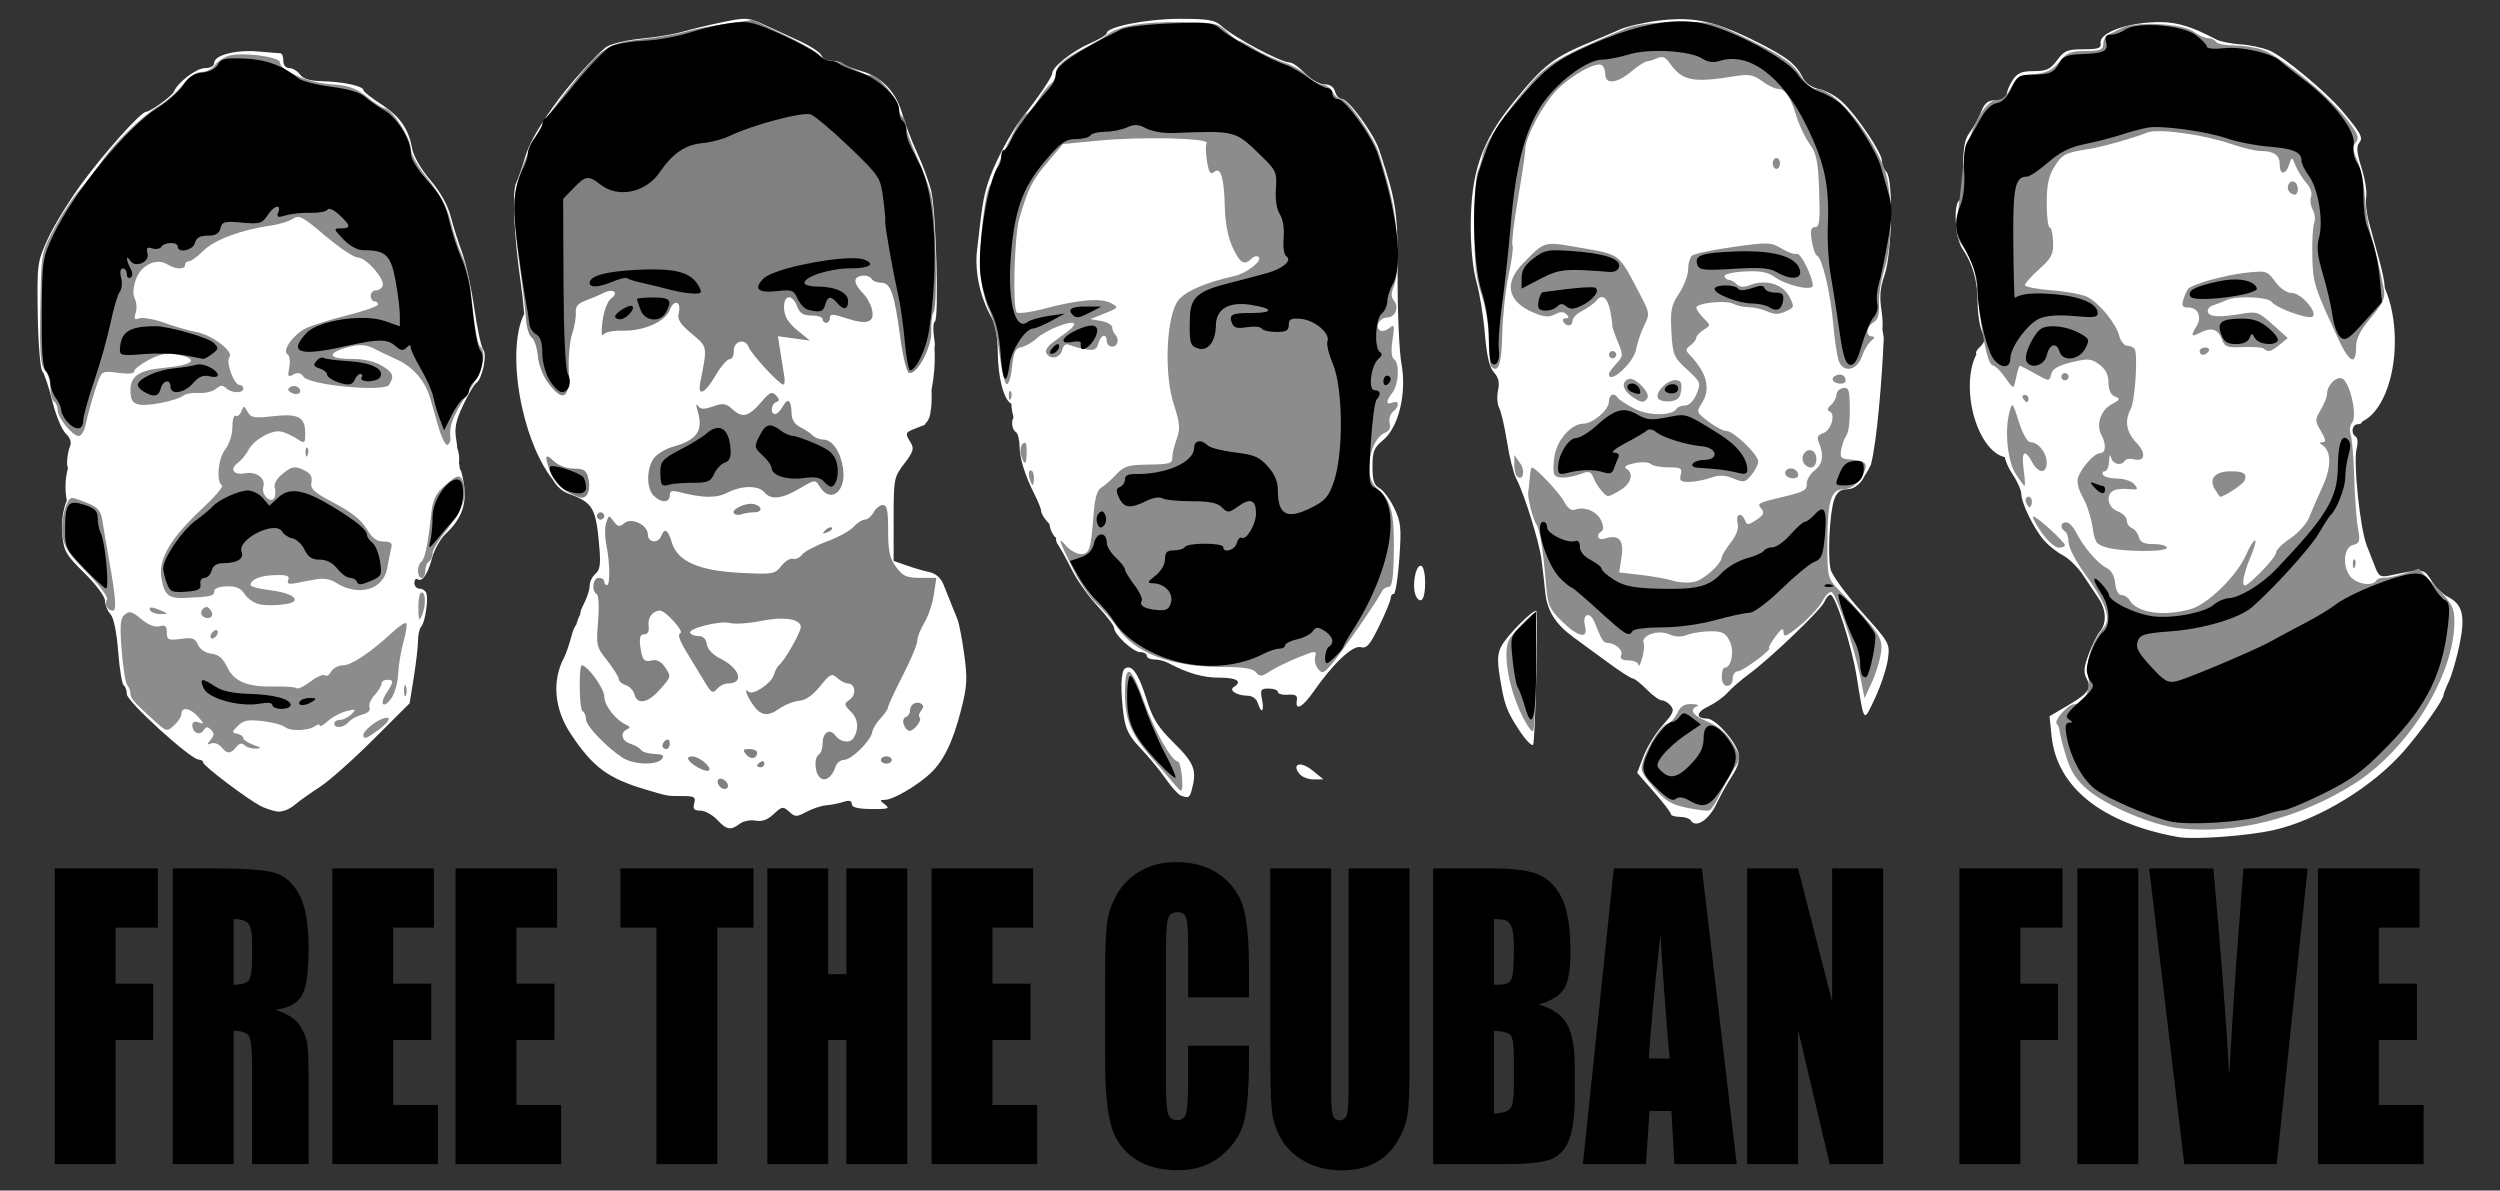
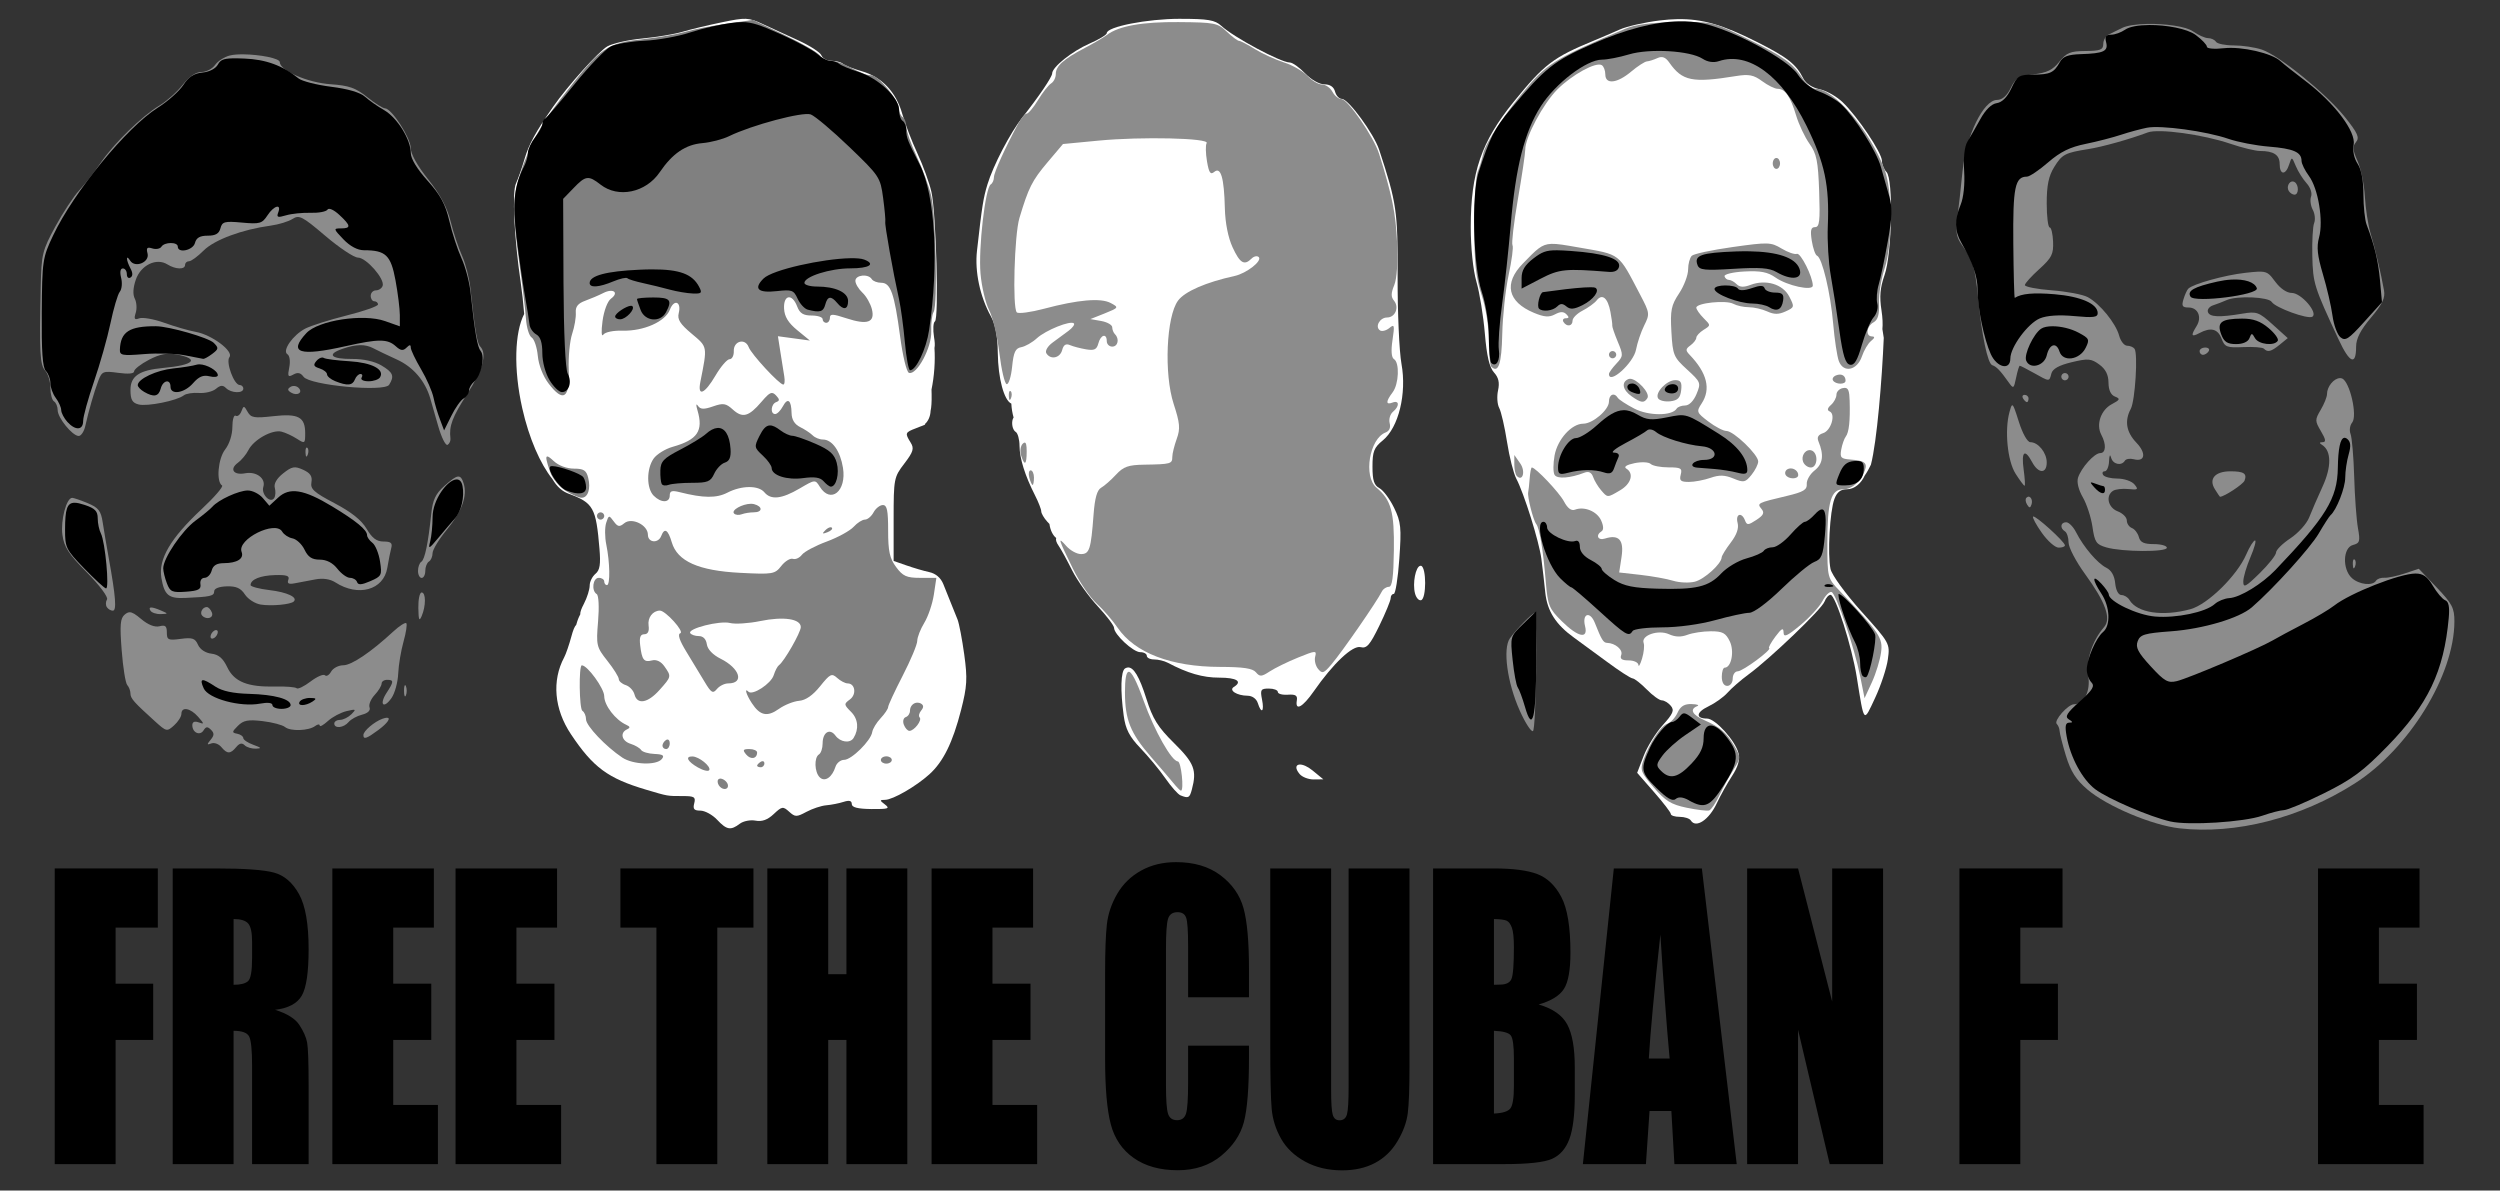
<svg xmlns="http://www.w3.org/2000/svg" xmlns:ns1="http://sodipodi.sourceforge.net/DTD/sodipodi-0.dtd" xmlns:ns2="http://www.inkscape.org/namespaces/inkscape" id="svg2" ns1:docname="cuban five.svg" viewBox="0 0 666.22 317.26" version="1.1" ns2:version="0.47 r22583">
  <rect x="0" y="0" width="666.22" height="317.26" fill="#333333" stroke="none" />
  <ns1:namedview id="base" bordercolor="#666666" ns2:pageshadow="2" ns2:window-y="40" pagecolor="#ffffff" ns2:window-height="675" ns2:window-maximized="1" ns2:zoom="0.62742122" ns2:window-x="-4" showgrid="false" borderopacity="1.0" ns2:current-layer="layer1" ns2:cx="375.18312" ns2:cy="80.683918" ns2:window-width="936" ns2:pageopacity="0.0" ns2:document-units="px">
    <ns2:grid id="grid4201" enabled="true" visible="true" snapvisiblegridlinesonly="true" type="xygrid" empspacing="5" />
  </ns1:namedview>
  <g id="layer1" ns2:label="Ebene 1" ns2:groupmode="layer" transform="translate(357.64 -1326.7)">
    <g id="g4316" transform="matrix(.97 0 0 .97 14.718 -66.524)">
      <g id="g4196" transform="translate(-21.541 -21.111)">
-         <path id="path3853" style="fill:#ffffff" d="m231.54 1463.5c-0.671-0.019-1.354 0-2.062 0.031-8.273 0.329-15.217 3.071-14.719 5.812 0.239 1.314-0.646 1.625-4.719 1.625-4.411 0-5.267 0.36-7.219 3-1.852 2.505-2.903 3-6.406 3-3.357 0-4.521 0.498-5.812 2.469-0.888 1.356-1.625 3.156-1.625 4 0 1.025-0.954 1.531-2.875 1.531-2.314 0-3.14 0.638-4.188 3.25-0.717 1.788-2.125 4.313-3.125 5.625-1.398 1.834-1.812 4.184-1.812 10.188 0 4.293-0.45 8.098-1 8.438-1.758 1.087-1.167 10.456 0.844 13.344 2.784 4.003 4.156 8.858 4.156 14.75 0 2.918 0.54 6.485 1.188 7.906 0.975 2.14 0.873 2.848-0.5 4.219-0.986 0.986-1.31 1.448-1.031 2.094-1.575 2.998-2.226 7.632-1.531 12.781 1.091 8.087 5.123 14.594 9.312 15.438 0.408 1.563 1.086 3.124 2.062 4.562 1.375 2.026 2.5 4.533 2.5 5.563 0 2.533 3.565 9.773 6.312 12.844 1.23 1.375 3.513 3.178 5.094 4s4.066 3.236 5.5 5.375 3.384 5.061 4.344 6.5c2.094 3.139 2.239 6.871 0.375 9.031-0.75 0.867-2.142 3.667-3.094 6.219-1.378 3.694-1.489 5.082-0.562 6.812 1.456 2.72 0.513 3.991-5.688 7.625l-4.531 2.656 0.562 5.438c1.453 14.073 13.78 23.945 34.688 27.75 4.379 0.795 19.464-0.304 26.5-1.938 12.25-2.84 27.069-11.862 35.594-21.656 5.002-5.747 10.906-14.106 10.906-15.438 0-0.31 0.656-1.987 1.469-3.719 0.813-1.734 2.138-6.306 2.938-10.156 1.645-7.919 0.847-11.052-3.312-13.125-1.317-0.656-3.3-2.628-4.406-4.375-2.13-3.365-2.052-3.373-11.281-1.469-2.816 0.581-3.196 0.355-4.344-2.688-0.693-1.836-1.637-4.244-2.094-5.344-1.891-4.551-3.83-23.164-2.812-26.969 0.372-1.389 0.252-2.784-0.25-3.094-1.493-0.923-1.036-3.438 0.625-3.438 0.579 0 0.941-0.192 1.094-0.719 5.171-2.339 9-11.327 9-22.063 0-5.566-1.032-10.65-2.75-14.594-0.116-1.956-0.605-4.261-1.438-7.344-0.861-3.191-2.164-7.94-2.875-10.563-0.711-2.621-1.069-5.849-0.812-7.187 0.256-1.341-0.324-4.925-1.281-7.969-1.318-4.189-1.455-5.868-0.594-6.906 1.126-1.358 0.372-2.739-4.875-8.906-4.438-5.215-15.899-14.716-19.75-16.375-1.794-0.773-5.394-1.554-8-1.719-2.607-0.166-5.65-0.792-6.75-1.375-6.227-3.307-10.237-4.627-14.938-4.75z" />
        <path id="path4049" style="fill:#8c8c8c" d="m227.59 1464c-2.944 0.054-5.603 0.425-6.969 1.125-1.183 0.606-2.803 1.396-3.625 1.781s-1.497 1.552-1.5 2.594c-0.004 1.594-0.804 1.906-4.906 1.938-4.162 0.032-5.206 0.484-7.188 2.969-1.789 2.244-3.394 3.012-7.031 3.438-4.08 0.477-4.94 0.99-6.312 3.781-1.054 2.143-2.306 3.235-3.75 3.25-3.742 0.039-8.516 9.893-9.469 19.531-0.435 4.4-1.085 10.173-1.438 12.844-0.515 3.901-0.266 5.377 1.281 7.5 2.977 4.084 3.581 6.076 4.375 14.156 1.04 10.585 2.675 18.423 3.938 18.844 1.154 0.385 2.214 1.477 4.469 4.656 1.361 1.919 1.449 1.868 2.094-1.25 0.37-1.788 0.81-3.25 1-3.25s1.948 0.9 3.906 2c4.329 2.432 4.181 2.421 4.781 0.125 0.335-1.28 2.088-2.26 5.562-3.094 4.523-1.085 5.346-1.012 7.594 0.625 1.753 1.277 2.509 2.815 2.531 5 0.021 2.046 0.642 3.367 1.781 3.812 1.518 0.594 1.411 0.884-0.875 2.094-3.015 1.596-4.377 5.6-2.875 8.406 1.42 2.654 1.263 5.031-0.312 5.031-1.604 0-5.222 4.035-6.094 6.781-0.378 1.191 0.148 3.341 1.312 5.344 1.075 1.849 2.276 5.512 2.656 8.125 0.615 4.229 1.021 4.847 3.812 5.656 4.346 1.259 16.625 1.33 16.625 0.094 0-0.55-1.617-1-3.594-1-2.71 0-3.713-0.482-4.094-1.938-0.278-1.062-1.135-2.173-1.906-2.469-0.771-0.296-1.406-1.238-1.406-2.094 0-0.856-1.125-1.977-2.5-2.5-2.673-1.016-3.404-4.325-1.25-5.656 0.687-0.424 2.595-0.639 4.219-0.469 2.604 0.273 2.794 0.127 1.625-1.281-0.729-0.878-2.831-1.594-4.656-1.594s-3.598-0.45-3.938-1c-0.34-0.55-0.145-1 0.438-1s1.124-1.238 1.188-2.75c0.071-1.692 0.281-2.077 0.562-1 0.483 1.85 2.836 2.373 3.781 0.844 0.308-0.499 1.4-0.677 2.438-0.406 3.129 0.818 3.516-1.643 0.719-4.562-2.781-2.903-3.295-5.986-1.531-9.281 1.195-2.233 2.005-15.17 1.031-16.5-0.336-0.459-1.246-0.844-2.031-0.844-0.785 0-1.782-1.235-2.188-2.75-0.909-3.399-5.305-8.807-8.625-10.594-1.364-0.734-5.805-1.567-9.875-1.875-4.07-0.308-7.406-0.966-7.406-1.438 0-0.472 1.799-2.446 3.969-4.406 3.413-3.084 3.917-4.096 3.781-7.5-0.086-2.164-0.504-3.938-0.938-3.938s-0.812-2.978-0.812-6.625c0-4.94 0.536-7.498 2.062-9.969 2.155-3.487 2.98-3.919 9.438-4.938 3.802-0.6 11.381-2.719 16.25-4.562 2.947-1.116 15.165 0.551 22.656 3.094 3.248 1.103 6.943 2 8.188 2 3.78 0 5.406 1.082 5.406 3.594 0 3.024 1.632 3.127 2.594 0.156 0.725-2.239 0.747-2.24 1.844 0.406 0.606 1.463 1.947 3.589 2.969 4.719 1.052 1.162 1.568 2.745 1.219 3.656-0.34 0.885-0.122 2.522 0.469 3.625 0.59 1.103 0.752 2.737 0.375 3.656-0.377 0.919-0.598 5.018-0.5 9.094 0.18 7.487 0.472 8.377 7.219 22.875 3.052 6.559 4.812 7.281 4.812 1.969 0-2.198 1.208-4.553 4.062-7.938 3.183-3.775 3.976-5.407 3.594-7.562-0.828-4.665-2.468-11.56-3.719-15.75-0.656-2.2-1.348-6.7-1.531-10-0.184-3.3-1.077-7.669-2-9.719-1.352-3.001-1.438-4.013-0.438-5.219 1.03-1.241 0.513-2.448-3.094-6.938-5.19-6.46-17.986-16.845-22.75-18.469-1.87-0.637-5.358-1.156-7.719-1.156s-4.566-0.45-4.906-1c-0.34-0.55-1.311-1-2.156-1-0.845 0-2.728-0.84-4.188-1.875-1.921-1.362-7.625-2.121-12.531-2.031zm40 43.281c-1.014-0.116-1.839 1.47-1.125 2.625 0.34 0.55 1.045 1 1.562 1 1.217 0 1.246-2.718 0.031-3.469-0.149-0.092-0.324-0.14-0.469-0.156zm-9.625 24.781c-0.865 0.039-1.962 0.15-3.406 0.312-5.76 0.647-14.435 3.062-15.719 4.375-0.351 0.359-0.939 1.669-1.312 2.906-0.554 1.835-0.305 2.25 1.406 2.25 2.602 0 3.731 2.654 2.188 5.125-1.639 2.624-1.44 3.095 0.781 1.906 3.137-1.679 5.061-1.186 6.094 1.531 0.879 2.312 1.439 2.519 5.969 2.312 2.747-0.125 5.283 0.064 5.656 0.438 1.053 1.053 1.951 0.844 4.344-1.094l2.219-1.812-4.125-3.719c-3.817-3.449-4.414-3.658-8.344-3-6.372 1.066-8.992 0.946-9.469-0.438-0.237-0.687 0.398-1.519 1.406-1.844 1.008-0.325 2.712-0.987 3.812-1.469 2.799-1.226 11.455-0.849 12.312 0.531 0.981 1.579 9.91 4.833 11.156 4.063 1.677-1.036-3.055-6.531-5.625-6.531-1.394 0-3.17-1.203-4.562-3.094-1.669-2.267-2.185-2.866-4.781-2.75zm-14.438 20.844c-0.857 0-1.562 0.45-1.562 1s0.42 1 0.938 1 1.223-0.45 1.562-1c0.34-0.55-0.08-1-0.938-1zm-38.562 7c-0.55 0-1 0.45-1 1s0.45 1 1 1 1-0.45 1-1-0.45-1-1-1zm75.469 1.406c-1.585 0.094-3.469 2.294-3.469 4.375 0 0.772-0.775 2.715-1.719 4.312-1.625 2.751-1.616 3.064 0.062 5.906 1.321 2.236 1.443 2.989 0.469 3-0.955 0.011-0.98 0.237-0.125 0.781 2.534 1.611 2.576 6.01 0.094 11.406-1.341 2.915-3 6.752-3.688 8.5-0.687 1.748-3.038 4.327-5.188 5.75-2.15 1.423-3.906 3.172-3.906 3.875s-2.025 3.259-4.5 5.688c-3.87 3.798-4.5 4.109-4.5 2.281 0-1.169 0.888-4.167 1.969-6.688 1.081-2.521 1.651-4.594 1.25-4.594-0.401 0-1.492 1.734-2.406 3.844-2.528 5.835-10.587 13.734-15.312 15.031-7.634 2.096-14.675 1.035-16.781-2.531-0.44-0.745-1.425-1.344-2.188-1.344-0.831 0-1.531-1.284-1.719-3.219-0.203-2.093-1.055-3.596-2.438-4.281-2.431-1.204-6.26-5.701-8.312-9.75-0.767-1.512-1.987-2.75-2.719-2.75-1.561 0-1.786 1.608-0.344 2.5 0.55 0.34 1 1.711 1 3.062s2.037 5.24 4.5 8.625c5.689 7.818 7.293 12.281 5.25 14.625-3.235 3.711-5.016 9.136-4.344 13.344 0.672 4.2-1.12 7.844-3.875 7.844-1.679 0-5.671 4.517-4.781 5.406 0.411 0.41 0.762 1.258 0.781 1.906s0.796 3.752 1.75 6.875c1.306 4.276 2.764 6.556 5.875 9.219 5.392 4.615 17.779 9.837 25.344 10.687 15.419 1.733 33.16-2.814 48.094-12.312 14.891-9.471 27.365-29.724 27.406-44.5 0.01-3.702-0.586-4.878-4.875-9.375l-4.906-5.125-3.844 1.281c-2.119 0.709-4.642 1.25-5.594 1.188-0.952-0.063-1.994 0.298-2.312 0.812-0.921 1.49-4.63 1.087-6.625-0.719-2.67-2.416-2.486-8.37 0.281-9.094 1.881-0.492 2.032-1.002 1.375-4.656-0.406-2.257-0.87-8.594-1.031-14.094-0.162-5.5-0.619-10.78-1-11.75-0.381-0.97-0.181-2.38 0.438-3.125 1.527-1.84-0.643-11.304-2.781-12.125-0.208-0.08-0.43-0.107-0.656-0.094zm-86.531 4.594c-0.582 0-0.777 0.45-0.438 1s0.82 1 1.062 1 0.438-0.45 0.438-1-0.48-1-1.062-1zm-3.469 2.875c-0.219 0.099-0.401 0.752-0.688 1.781-1.402 5.034-0.578 13.486 1.656 17 1.139 1.791 2.256 3.289 2.469 3.312 0.212 0.023 0.089-1.994-0.25-4.469-0.684-4.988 0.297-5.825 2.344-2 1.71 3.195 4 3.227 4 0.062 0-2.666-2.337-5.562-4.5-5.562-0.796 0-2.135-2.354-3.156-5.594-1.061-3.367-1.51-4.697-1.875-4.531zm60 18.125c-4.221 0-6.047 2.079-4.281 4.906 0.714 1.143 1.348 2.094 1.406 2.094 1.146 0 6.364-3.433 6.75-4.438 0.748-1.949-0.19-2.562-3.875-2.562zm-55.406 6.969c-0.21-0.02-0.433 0.089-0.656 0.313-0.33 0.33-0.243 1.147 0.188 1.844 0.63 1.015 0.88 1.016 1.219 0 0.363-1.088-0.121-2.096-0.75-2.156zm1.188 5.469c-0.242 0.243 0.835 2.248 2.406 4.469 1.572 2.221 3.631 4.051 4.594 4.062 0.963 0.012 1.75-0.265 1.75-0.625 0-0.974-8.238-8.418-8.75-7.906zm88.125 11.75c-0.205 0.075-0.314 0.616-0.281 1.406 0.048 1.165 0.275 1.392 0.594 0.594 0.289-0.722 0.27-1.574-0.062-1.906-0.083-0.083-0.182-0.119-0.25-0.094z" />
        <path id="path4159" style="fill:#000000" d="m228.06 1464.3c-2.843 0.021-5.34 0.426-6.562 1.281-1.085 0.758-2.802 1.375-3.844 1.375-1.421 0-1.779 0.517-1.375 2.062 0.649 2.481-0.651 3.088-6.938 3.281-3.511 0.108-4.911 0.643-5.75 2.156-1.649 2.975-2.681 3.452-7.344 3.469-3.917 0.014-4.373 0.319-6 3.781-1.148 2.444-2.557 3.853-4.031 4.062-1.436 0.204-3.082 1.827-4.5 4.406-1.229 2.235-2.821 4.993-3.531 6.156-0.813 1.332-1.145 4.346-0.906 8.125 0.228 3.598-0.166 7.289-0.969 9.219-1.709 4.111-1.666 7.139 0.125 10.281 3.229 5.663 4.531 9.44 4.531 13.062 0 4.974 1.762 13.573 3.625 17.688 1.694 3.742 5.375 4.574 5.375 1.219 0-3.124 4.816-9.66 8.125-11.031 1.918-0.794 5.274-1.014 9.438-0.625 5.229 0.488 6.438 0.353 6.438-0.812 0-2.547-4.614-4.584-11.812-5.188-5.842-0.49-9.15-0.19-10.969 1-0.156 0.102-0.333-6.641-0.406-15-0.134-15.386 0.454-18.312 3.75-18.312 0.724 0 3.352-1.781 5.844-3.938 3.361-2.909 6.025-4.194 10.312-5.062 3.179-0.644 7.581-1.799 9.781-2.531s5.37-1.573 7.031-1.906c3.765-0.754 16.326 0.955 22.406 3.062 2.512 0.871 7.487 1.837 11.062 2.125 6.761 0.545 9 1.502 9 3.906 0 0.78 0.917 2.649 2.031 4.156 2.566 3.47 4.029 12.386 2.781 16.906-0.718 2.602-0.458 4.981 1.062 10.094 1.094 3.679 2.282 8.776 2.625 11.344 0.343 2.567 1.326 5.253 2.188 5.969 1.345 1.117 2.239 0.539 6.469-4.156l4.938-5.469-0.531-5.938c-0.507-5.511-1.51-9.641-3.688-15.375-0.48-1.263-0.875-4.988-0.875-8.281 0-3.83-0.56-6.86-1.594-8.438-0.976-1.49-1.416-3.559-1.094-5.219 0.695-3.582-5.199-11.413-13.125-17.438-3.125-2.375-6.256-4.857-6.969-5.531-2.309-2.182-10.671-4.11-15.531-3.563-2.626 0.296-4.688 0.124-4.688-0.406 0-0.518-1.363-1.962-3.062-3.219-2.381-1.76-8.106-2.785-12.844-2.75zm22.625 69.938c-1.221 0.066-2.538 0.254-3.906 0.562-6.393 1.442-8.304 2.521-7.312 4.125 1.09 1.764 18.825-0.486 18.219-2.312-0.562-1.693-3.338-2.573-7-2.375zm2.969 10.719c-5.744 0.021-7.022 0.999-5.75 4.344 0.793 2.086 1.703 2.656 4.094 2.656 1.886 0 3.275-0.632 3.656-1.625 0.568-1.479 0.703-1.479 1.531 0 0.963 1.721 5.318 2.228 6.25 0.719 0.309-0.5-0.838-2.075-2.531-3.5-2.248-1.892-4.203-2.605-7.25-2.594zm-52.06 2.1c-1.342 0-2.493 0.213-3.188 0.688-2.085 1.425-4.731 7.058-4.094 8.719 0.972 2.532 4.967 1.533 5.656-1.406 0.742-3.166 2.649-3.743 3.5-1.062 0.944 2.973 5.534 2.333 7.188-1 1.146-2.31 1.008-2.599-1.969-4.188-2.093-1.117-4.857-1.752-7.094-1.75zm80.094 30.656c-1.077 0.152-1.667 2.944-1.75 8.281-0.13 8.411-3.228 13.458-17.125 28-3.714 3.886-9.734 7.573-12.688 7.75-1.299 0.078-3.099 0.812-4 1.625-2.483 2.241-10.54 3.931-16.406 3.438-4.923-0.414-12.688-4.134-12.719-6.094-0.007-0.435-0.931-1.757-2.031-2.937-2.569-2.758-2.569-1.161 0 2.719 2.38 3.594 2.623 8.774 0.469 10.562-1.934 1.605-4.469 7.432-4.469 10.344 0 1.198 0.562 2.763 1.25 3.469 1.007 1.034 0.399 2.074-3.188 5.281-3.562 3.185-4.162 4.171-3 4.906 1.157 0.732 1.178 0.894 0.094 0.906-1.025 0.012-1.197 0.957-0.688 3.781 1.042 5.782 4.314 11.826 7.844 14.5 3.472 2.63 15.067 7.615 20.688 8.875 5.022 1.126 20.162 0.168 25.219-1.594 2.369-0.825 5.031-1.521 5.938-1.531 0.907-0.01 5.857-2.074 11-4.625 7.739-3.839 10.753-6.081 17.438-12.938 11.197-11.484 15.51-20.525 16.844-35.25 0.273-3.01-0.016-4.478-0.969-4.844-0.751-0.288-2.268-2.062-3.375-3.937-1.527-2.589-2.689-3.406-4.812-3.406-4.287 0-17.937 5.38-22.281 8.781-1.375 1.077-5.2 3.354-8.5 5.062s-7.125 3.758-8.5 4.563c-3.734 2.184-23.067 10.39-26.281 11.156-2.437 0.581-3.383 0.05-7.188-4.094-3.468-3.777-4.18-5.167-3.562-6.844 0.679-1.845 1.829-2.212 9.156-2.75 8.808-0.647 18.76-3.592 22.219-6.594 5.942-5.157 16.074-16.339 18.375-20.281 1.444-2.475 2.896-4.725 3.219-5 1.663-1.419 4.062-7.558 4.062-10.344 0-1.747 0.434-4.62 0.938-6.375 0.666-2.322 0.566-3.469-0.375-4.25-0.299-0.248-0.595-0.347-0.844-0.313zm-69.5 12.25c-0.287 0.01-0.007 0.39 0.812 1.313 1.671 1.881 2.969 2.19 2.969 0.719 0-0.55-0.176-1-0.406-1-0.23 0-1.229-0.308-2.219-0.688-0.603-0.231-0.984-0.349-1.156-0.344z" />
      </g>
      <g id="g4176" transform="translate(-4 -5.857)">
-         <path id="path3855" style="fill:#ffffff" d="m-311.22 1456.2c-5.244-0.032-9.812 1.387-9.812 3.25 0 0.862-1.001 1.438-2.562 1.438-2.328 0-7.439 3.883-8.531 6.5-0.49 1.173-6.486 5.5-7.625 5.5-1.428 0-11.672 11.455-17.938 20.062-3.378 4.641-7.47 11.362-9.094 14.938-2.874 6.329-2.936 6.875-2.719 20.75 0.123 7.86 0.687 14.811 1.25 15.5 0.562 0.687 1.802 4.4 2.75 8.25 0.948 3.85 2.587 7.826 3.656 8.844 1.243 1.185 1.679 2.447 1.219 3.5-0.396 0.908-0.759 2.781-0.812 4.156-0.035 0.899 0.012 1.466 0.25 1.812-0.449 1.597-0.688 3.38-0.688 5.25 0 1.298 0.12 2.538 0.344 3.719 0.002 0.01-0.002 0.021 0 0.031-0.97 2.17-1.575 5.935-1.25 9.312 0.442 4.598 1.034 5.614 6.125 10.625 3.159 3.109 5.625 6.43 5.625 7.562 0 1.111 0.655 2.759 1.469 3.656 0.928 1.025 1.735 4.9 2.156 10.375 0.369 4.802 1.064 8.961 1.531 9.25 0.467 0.29 0.844 1.367 0.844 2.406 0 2 17.516 17.935 19.75 17.969 0.688 0.011 1.25 0.4 1.25 0.844 0 0.868 11.971 9.933 15.688 11.875 1.238 0.647 3.279 1.326 4.531 1.531 1.314 0.217 3.338-0.501 4.781-1.719 1.375-1.16 4.525-3.424 7-5s9.039-7.395 14.594-12.938l10.094-10.062 1.156-7.188c0.633-3.956 1.156-8.491 1.156-10.062 0-1.572 0.397-3.29 0.875-3.812 1.062-1.16 2.026-7.465 1.406-9.188-0.247-0.688-1.096-1.25-1.875-1.25-0.779 0-1.406-0.705-1.406-1.562s0.387-1.301 0.875-1c1.305 0.806 2.801-1.399 4.031-6 0.598-2.236 2.254-5.161 3.688-6.5 4.129-3.857 5.681-7.728 5.125-12.656-0.272-2.412-0.78-4.655-1.125-5-0.022-0.023-0.063-0.02-0.094-0.031-0.045-0.587-0.132-1.164-0.25-1.719 0.045-0.368 0.062-0.746 0.062-1.125 0-1.102-0.206-2.154-0.562-3.125-0.019-0.592-0.091-1.313-0.25-2.25-0.531-3.143-0.138-5.148 1.906-9.469 1.422-3.006 3.034-5.706 3.562-6.031 1.64-1.014 3.096-7.768 1.969-9.125-0.554-0.668-1.676-5.868-2.5-11.563-0.824-5.693-2.348-12.594-3.375-15.344s-2.434-7.205-3.125-9.875c-0.788-3.045-2.879-6.725-5.594-9.906-2.556-2.993-4.59-6.546-4.969-8.656-0.976-5.439-3.397-8.864-8.625-12.219-2.614-1.677-4.75-3.389-4.75-3.812 0-1.086-5.633-2.306-11.344-2.438-3.353-0.075-5.206-0.629-6.094-1.844-0.704-0.963-2.004-1.75-2.906-1.75-0.973 0-1.656-0.813-1.656-2 0-1.1-0.338-2.037-0.75-2.062s-3.204-0.24-6.188-0.5c-0.766-0.067-1.501-0.12-2.25-0.125z" />
        <path id="path4043" style="fill:#8c8c8c" d="m-312.97 1457.1c-1.459-0.017-2.81 0.076-3.75 0.312-1.498 0.376-3.319 1.533-4.062 2.594-0.743 1.061-2.43 1.938-3.75 1.938-1.558 0-3.375 1.26-5.188 3.562-1.536 1.951-4.388 4.467-6.312 5.625-4.877 2.933-12.583 10.46-16.219 15.812-1.681 2.475-4.313 5.85-5.844 7.5-1.531 1.65-4.502 6.15-6.594 10-3.571 6.573-3.805 7.579-4 16.5-0.398 18.236-0.217 21.471 1.25 23.094 0.785 0.868 1.406 2.976 1.406 4.688s0.45 3.379 1 3.719 1 1.424 1 2.406c0 2.114 4.064 7.094 5.781 7.094 0.66 0 1.478-1.238 1.812-2.75 0.906-4.092 2.427-9.402 3.594-12.469 0.964-2.534 1.34-2.687 5.438-2.125 2.749 0.377 4.375 0.241 4.375-0.406 0-0.569 1.846-2.016 4.094-3.188 2.977-1.552 5.005-1.937 7.5-1.469 6.567 1.232 4.907 2.939-3.594 3.719-6.564 0.602-9 2.235-9 6.031 0 2.675 0.484 3.546 2.219 4 2.35 0.615 10.542-1.026 12.438-2.5 0.623-0.484 2.465-0.783 4.125-0.656s3.784-0.376 4.688-1.125c1.244-1.032 1.904-1.096 2.781-0.219 1.42 1.42 4.75 1.529 4.75 0.156 0-0.55-0.452-1-1-1-1.551 0-3.869-6.308-2.812-7.656 1.244-1.588-4.825-6.147-9.25-6.937-1.879-0.336-5.781-1.468-8.656-2.5-2.875-1.032-5.974-1.565-6.875-1.219-1.304 0.5-1.502 0.182-0.969-1.5 0.369-1.163 0.258-2.923-0.25-3.906-0.593-1.149-0.481-3.009 0.281-5.219 1.386-4.016 5.664-6.076 8.688-4.188 2.251 1.405 4.844 1.466 4.844 0.125 0-0.55 0.501-1 1.094-1 0.592 0 2.388-1.325 4-2.938 2.943-2.943 10.579-5.787 18.406-6.844 2.2-0.297 4.926-1.128 6.031-1.844 1.81-1.173 2.7-0.7 9 4.656 3.845 3.269 7.869 5.959 8.969 5.969 2.285 0.015 7.415 5.867 6.781 7.75-0.231 0.688-1.065 1.25-1.844 1.25-0.779 0-1.438 0.675-1.438 1.5s0.45 1.5 1 1.5 1 0.393 1 0.875c0 0.482-3.878 1.841-8.625 3.031s-9.847 2.82-11.344 3.594c-3.421 1.769-6.443 6.113-4.906 7.062 0.62 0.383 0.832 1.933 0.5 3.594-0.505 2.525-0.338 2.787 1.125 1.969 1.212-0.678 1.99-0.5 2.812 0.625 1.706 2.333 22.201 4.24 23.5 2.188 1.509-2.385 1.092-3.412-2.125-5.312-1.876-1.108-4.964-1.804-7.969-1.781-5.864 0.045-7.171-1.23-2.812-2.75 3.848-1.341 6.341-1.377 8.625-0.156 0.955 0.511 3.829 1.891 6.406 3.062 4.451 2.023 7.751 5.839 9.156 10.625 0.302 1.03 1.29 4.455 2.188 7.625 0.897 3.17 2.07 5.511 2.594 5.188 0.523-0.324 0.861-1.104 0.781-1.75-0.422-3.417 0.506-5.878 4.594-12.219 4.323-6.706 5.504-11.021 3.594-13.031-0.854-0.899-1.444-4.393-2.688-15.938-0.296-2.75-1.323-6.8-2.312-9-0.989-2.2-2.413-6.475-3.156-9.5-0.931-3.788-2.861-7.377-6.156-11.5-2.966-3.711-4.781-6.973-4.781-8.594 0-2.763-5.274-10.906-7.062-10.906-0.579 0-2.787-1.391-4.906-3.094-3.148-2.53-4.988-3.186-10.031-3.531-6.321-0.432-13.954-3.751-13.969-6.062-0.007-1.093-5.59-2.106-9.969-2.156zm14.062 91.125c-0.398-0.048-0.797 0.016-1.125 0.219-0.907 0.561-0.901 0.948 0.094 1.562 1.706 1.054 3.397 0.022 2.094-1.281-0.275-0.275-0.665-0.453-1.062-0.5zm-13.938 5.75c-0.229-0.016-0.405 0.403-0.719 1.219-0.37 0.959-1.07 1.492-1.562 1.188-0.492-0.304-0.906 1.086-0.906 3.094 0 2.116-0.829 4.708-1.969 6.156-1.965 2.498-2.525 8.886-0.875 9.906 0.451 0.279-2.061 3.196-5.594 6.5-8.581 8.027-11.935 13.744-11.062 18.906 0.797 4.719 1.957 5.7 6.5 5.5 7.039-0.31 8-0.535 8-1.812 0-0.799 1.352-1.315 3.469-1.375 2.576-0.073 3.828 0.478 4.969 2.219 0.84 1.282 2.788 2.532 4.312 2.781 2.965 0.484 8.29-0.01 9.125-0.844 1.157-1.157-1.843-2.551-6.688-3.125-2.845-0.337-5.188-0.969-5.188-1.375 0-1.551 2.68-2.638 6.719-2.75 3.224-0.089 4.07 0.202 3.656 1.281-0.394 1.027 0.07 1.302 1.781 0.969 1.288-0.251 3.835-0.724 5.625-1.062 2.085-0.395 4.061-0.115 5.5 0.812 6.287 4.053 13.255 2.116 14.281-3.969 0.349-2.066 0.83-4.537 1.094-5.5 0.368-1.341-0.132-1.75-2.125-1.75-1.912 0-3.14-0.93-4.656-3.5-1.412-2.393-4.189-4.602-8.812-7.031-5.666-2.977-6.681-3.902-6.344-5.75 0.297-1.629-0.299-2.537-2.281-3.437-2.336-1.061-3.058-0.932-5.5 1-1.779 1.409-2.597 2.863-2.281 3.969 0.273 0.958 0.203 2.2-0.156 2.781-1.018 1.647-3.644-1.003-3-3.031 0.742-2.339-1.917-4.339-5-3.75-3.171 0.606-4.38-1.135-2-2.875 0.985-0.721 2.295-2.284 2.906-3.5 1.435-2.855 6.527-5.705 9.094-5.062 1.1 0.276 3.013 1.171 4.25 1.969 2.155 1.389 2.25 1.335 2.25-1.531 0-4.466-1.852-5.471-8.781-4.688-5.195 0.588-6.119 0.439-7.031-1.188-0.49-0.872-0.771-1.327-1-1.344zm17.188 11.156c-0.205 0.075-0.314 0.616-0.281 1.406 0.048 1.165 0.275 1.392 0.594 0.594 0.289-0.722 0.27-1.574-0.062-1.906-0.083-0.083-0.182-0.119-0.25-0.094zm41.562 7.969c-0.762 0.105-1.891 0.952-3.719 2.594-2.414 2.169-3.183 3.807-3.594 7.75-0.828 7.941-1.759 12.469-2.719 13.062-0.489 0.302-0.906 1.433-0.906 2.5 0 1.068 0.45 1.938 1 1.938s1-0.87 1-1.938c0-1.067 0.45-2.223 1-2.562s1-1.372 1-2.312 1.779-3.857 3.938-6.469c4.109-4.972 5.676-9.278 4.594-12.687-0.423-1.333-0.832-1.98-1.594-1.875zm-105.94 5.844c-1.594 0-3.222 6.173-2.688 10.156 0.452 3.373 1.687 5.267 6.75 10.375 3.462 3.493 5.88 6.76 5.5 7.375-0.374 0.605-0.402 1.544-0.062 2.094s1.083 1 1.656 1c1.093 0 0.823-3.741-1.125-14.5-0.597-3.3-1.343-7.701-1.656-9.781-0.474-3.153-1.164-4.026-4.094-5.25-1.933-0.808-3.865-1.469-4.281-1.469zm96 26c-0.55 0-0.945 1.913-0.906 4.25 0.054 3.292 0.241 3.799 0.906 2.25 1.198-2.789 1.198-6.5 0-6.5zm-59.031 4c-1.174 0-2.016 1.609-1.25 2.375 1.263 1.263 3.227 0.612 2.656-0.875-0.317-0.825-0.948-1.5-1.406-1.5zm-15.25 0.125c-0.497 0-0.584 0.284-0.219 0.875 0.34 0.55 1.607 0.977 2.812 0.938 2.112-0.068 2.116-0.109 0.188-0.938-1.376-0.591-2.284-0.875-2.781-0.875zm-5.938 1.312c-0.452 0-0.872 0.234-1.344 0.625-1.245 1.033-1.385 2.803-0.844 9.844 0.364 4.727 1.048 9.009 1.531 9.531 0.483 0.522 0.875 1.575 0.875 2.312 0 1.362 0.97 2.429 6.75 7.656 3.148 2.847 3.284 2.873 5.25 1.094 1.109-1.004 2-2.416 2-3.156 0-2.048 2.459-1.618 4.594 0.813 1.71 1.948 1.727 2.104 0.156 1.531-1.141-0.416-1.75-0.138-1.75 0.781 0 2.053 2.106 3.004 3.094 1.406 0.658-1.065 1.099-1.089 2.031-0.156 0.932 0.932 0.916 1.533-0.094 2.75-1.086 1.308-1.051 1.475 0.188 1 0.815-0.312 2.045 0.15 2.75 1 1.613 1.941 2.482 1.942 4.094 0 0.888-1.07 1.589-1.223 2.312-0.5 0.573 0.573 1.966 0.981 3.094 0.938 1.663-0.064 1.512-0.248-0.719-1.063-1.512-0.552-2.75-1.38-2.75-1.844 0-0.464-0.733-1.01-1.656-1.188-1.526-0.294-1.51-0.49 0.188-2.188 1.511-1.511 2.801-1.753 6.781-1.281 2.705 0.32 5.47 1.055 6.156 1.625 1.48 1.228 6.509 1.053 8.281-0.281 0.688-0.518 1.25-0.563 1.25-0.125s1.012-0.126 2.25-1.25 3.546-2.345 5.125-2.719c2.592-0.615 2.743-0.555 1.344 0.844-0.852 0.852-2.261 1.562-3.125 1.562-0.864 0-1.594 0.45-1.594 1 0 1.478 2.597 1.209 3.938-0.406 0.64-0.771 2.316-1.679 3.719-2.031 1.587-0.398 2.353-1.161 2.031-2-0.285-0.742 0.347-2.269 1.406-3.406 1.06-1.137 1.906-2.552 1.906-3.125s0.675-1.031 1.5-1.031c1.9 0 1.892 0.484-0.125 3.562-2.115 3.228-0.855 4.577 1.344 1.438 0.918-1.31 1.744-4.343 1.844-6.719 0.1-2.376 0.773-6.329 1.469-8.813 0.696-2.484 1.034-4.747 0.75-5.031s-1.901 0.744-3.562 2.281c-6.136 5.676-11.471 9.281-13.75 9.281-1.288 0-2.808 0.792-3.344 1.75-0.536 0.958-1.282 1.405-1.688 1-0.405-0.405-2.201 0.37-3.969 1.719s-3.489 2.167-3.812 1.844c-0.324-0.324-2.937-0.536-5.844-0.469-7.61 0.177-11.308-1.286-13.219-5.312-1.159-2.442-2.373-3.492-4.344-3.719-1.629-0.188-3.13-1.168-3.688-2.438-0.786-1.789-1.546-2.055-4.75-1.625-3.44 0.461-3.812 0.278-3.812-1.75 0-1.765-0.409-2.135-2-1.719-1.287 0.336-3.13-0.369-5.031-1.969-1.548-1.302-2.435-1.883-3.188-1.875zm23.625 4.906c-0.12 0.023-0.269 0.071-0.406 0.156-0.55 0.34-1 1.075-1 1.625s0.45 0.715 1 0.375 1-1.075 1-1.625c0-0.412-0.235-0.601-0.594-0.531zm52 15.125c-0.134 0.118-0.25 0.672-0.25 1.531 0 1.375 0.254 1.938 0.531 1.25s0.277-1.812 0-2.5c-0.104-0.258-0.201-0.352-0.281-0.281zm-4.969 8.938c-0.277 0.01-0.679 0.101-1.188 0.281-2.222 0.788-5.25 3.364-5.25 4.469 0 1.305 0.854 1.028 4.062-1.344 2.663-1.969 3.577-3.44 2.375-3.406z" />
        <path id="path4151" style="fill:#000000" d="m-316 1458.2c-2.578 0.06-3.36 0.492-4 1.687-0.6 1.122-2.333 2.033-4.25 2.219-2.324 0.225-3.804 1.185-5.25 3.406-1.107 1.702-4.281 4.518-7.031 6.25-8.509 5.36-23.073 23.131-28.719 35.031-2.926 6.168-3.047 6.914-3.156 21.219-0.081 10.645 0.227 15.163 1.125 16.063 0.688 0.689 1.25 2.184 1.25 3.344s0.661 2.995 1.469 4.062c0.808 1.068 1.482 2.562 1.5 3.344 0.018 0.782 0.777 2.244 1.688 3.25 2.226 2.459 4.344 2.333 4.344-0.281 0-1.172 1.338-6.033 2.969-10.781 1.63-4.748 3.674-11.955 4.531-16.031 0.857-4.076 2.002-7.98 2.562-8.656 0.561-0.676 0.733-2.385 0.375-3.813-0.408-1.625-0.225-2.594 0.469-2.594 0.61 0 1.094 0.705 1.094 1.562s0.449 1.278 1 0.938c0.67-0.414 0.67-1.248 0-2.5-1.221-2.281-1.294-4.051-0.094-2.156 1.35 2.13 5.416 0.46 4.781-1.969-0.399-1.527-0.127-1.832 1.312-1.375 1.008 0.32 2.146 0.104 2.5-0.469 0.822-1.331 4.5-1.355 4.5-0.031 0 1.921 4.187 1.034 4.719-1 0.375-1.435 1.364-2 3.5-2 2.157 0 3.113-0.55 3.5-2.031 0.477-1.822 1.141-2.005 5.938-1.562 4.881 0.451 5.51 0.257 6.969-1.969 1.795-2.739 3.929-3.315 2.969-0.812-0.518 1.349-0.155 1.468 2.156 0.781 1.519-0.451 4.553-0.755 6.75-0.688 2.196 0.068 4.286-0.327 4.625-0.875 0.355-0.574 1.73 0.029 3.25 1.438 3.211 2.976 3.286 3.719 0.438 3.719-2.097 0-2.068 0.124 0.688 3 1.828 1.908 3.877 3 5.625 3 6.008 0 7.41 1.347 8.688 8.281 0.655 3.554 1.188 7.832 1.188 9.531v3.094l-4.062-1.438c-5.964-2.104-18.36-0.21-21.625 3.313-5.033 5.43-1.942 6.444 10.875 3.562 8.976-2.017 11.432-2.01 13.688 0.031 1.354 1.225 2.022 1.321 2.938 0.406 0.88-0.88 1.188-0.889 1.188-0.031 0 0.636 1.29 3.332 2.844 5.969 1.554 2.637 3.075 6.131 3.406 7.781 0.331 1.65 1.148 4.35 1.781 6l1.125 3 1.969-3.969c1.068-2.185 2.593-4.357 3.406-4.813 0.813-0.455 1.469-1.426 1.469-2.156s0.648-1.845 1.438-2.5c1.894-1.572 3.022-6.815 1.781-8.344-0.93-1.146-1.584-4.813-2.812-16.219-0.296-2.75-1.395-6.929-2.469-9.281-1.074-2.353-2.577-6.962-3.344-10.25-1.078-4.623-2.453-7.149-6-11.094-2.872-3.194-4.594-6.025-4.594-7.594 0-3.707-3.744-9.723-7.344-11.781-1.736-0.992-4.08-2.633-5.219-3.656-1.323-1.189-4.673-2.167-9.312-2.75-3.993-0.501-8.018-1.542-8.938-2.281-4.449-3.579-8.993-5.234-14.906-5.469-1.312-0.052-2.391-0.082-3.25-0.062zm-21.031 73.594c-7.316-0.038-9.715 1.528-9.906 6.406-0.063 1.604 0.611 1.748 6.656 1.25 3.712-0.306 8.775-0.154 11.25 0.344s4.725 0.926 5 0.969c0.275 0.043 1.394-0.562 2.469-1.375 1.767-1.336 1.81-1.627 0.406-3.031-1.417-1.417-12.278-4.543-15.875-4.562zm45.688 8.594c-0.501 0.014-1.144 0.389-1.625 0.969-0.927 1.117-0.725 1.513 0.906 2.031 1.129 0.358 2.031 1.094 2.031 1.625 0 0.531 1.012 1.378 2.25 1.875 3.319 1.334 4.762 1.21 5.406-0.469 0.317-0.825 1.008-1.5 1.531-1.5 0.524 0 0.652 0.45 0.312 1-0.349 0.565 0.494 1 1.906 1 1.375 0 2.784-0.491 3.156-1.094 1.33-2.152-2.221-4.031-8.375-4.406-3.378-0.206-6.567-0.6-7.062-0.906-0.124-0.076-0.271-0.13-0.438-0.125zm-33.719 1.875c-0.281 0-0.558 0.023-0.781 0.094-0.928 0.294-3.803 0.768-6.406 1.031-4.589 0.464-9.781 2.891-9.781 4.594 0 0.459 0.787 1.283 1.75 1.844 2.658 1.548 3.986 1.298 4.562-0.906 0.608-2.324 2.688-2.712 2.688-0.5 0 2.359 3.808 1.768 6.188-0.969 1.574-1.811 2.792-2.335 4.5-1.906 1.286 0.323 2.312 0.196 2.312-0.281 0-1.28-3.063-2.975-5.031-3zm70.531 31.625c-2.454 0.177-6.484 5.559-6.5 10.344-0.008 2.295-0.296 5.312-0.656 6.688-0.588 2.246-0.371 2.145 2.25-1 1.604-1.925 3.655-4.338 4.562-5.344 1.725-1.914 2.659-5.925 2.062-8.906-0.263-1.315-0.901-1.84-1.719-1.781zm-57.25 3.031c-2.492 0-8.105 2.572-9.75 4.469-0.55 0.634-2.627 2.353-4.625 3.813-3.686 2.693-8.875 10.344-8.875 13.094 0 0.829 0.452 2.683 1 4.125 0.891 2.343 1.451 2.587 5.25 2.312 3.406-0.246 4.204-0.661 3.969-2.062-0.166-0.986 0.32-1.75 1.125-1.75 0.785 0 1.681-0.9 1.969-2 0.367-1.403 1.349-2.02 3.344-2.031 3.647-0.019 5.59-1.231 4.875-3.094-1.331-3.469 9.309-8.774 11.156-5.562 0.459 0.797 1.717 1.638 2.812 1.844 1.096 0.205 2.591 1.588 3.312 3.094 0.98 2.044 2.043 2.75 4.188 2.75 1.873 0 3.561 0.87 4.844 2.5 1.082 1.375 2.631 2.5 3.469 2.5 0.838 0 1.723 0.513 1.938 1.156 0.288 0.863 1.243 0.797 3.656-0.25 3.098-1.345 3.234-1.618 2.656-5.406-0.336-2.2-1.287-4.514-2.094-5.125-0.807-0.611-1.469-1.552-1.469-2.094 0-1.45-2.974-3.903-9.594-7.906-7.784-4.707-11.717-5.344-14.844-2.406l-2.406 2.219-1.781-2.094c-0.99-1.156-2.845-2.094-4.125-2.094zm-47.594 3.375c-2.143-0.01-2.609 1.902-2.625 7.344-0.015 4.962 0.238 5.507 5.219 10.656 2.888 2.985 5.603 5.48 6.031 5.531 0.972 0.115-0.231-12.804-1.406-15.094-0.476-0.926-0.875-2.788-0.875-4.156 0-1.972-0.725-2.741-3.594-3.688-1.136-0.375-2.036-0.591-2.75-0.594zm35.188 48.75c-0.492 0.077-0.366 0.83 0.281 2.25 1.287 2.825 10.06 5.202 15.469 4.188 2.108-0.396 3.406-0.241 3.406 0.406 0 0.575 1.125 1.031 2.5 1.031s2.5-0.468 2.5-1.031c0-1.674-4.507-2.904-11.406-3.094-4.376-0.12-7.384-0.749-9.281-2-1.865-1.229-2.977-1.827-3.469-1.75zm29.469 4.875c-1.205-0.01-2.473 0.45-2.812 1-0.787 1.273 1.53 1.273 3.5 0 1.22-0.788 1.094-0.988-0.688-1z" />
      </g>
      <g id="g4191" transform="translate(-26.812 28.768)">
-         <path id="path3859" style="fill:#ffffff" d="m103.81 1412.8c-1.575 0.029-3.214 0.162-4.969 0.375-4.063 0.496-8.95 1.615-10.875 2.469s-5.075 2.206-7 3c-11.379 4.694-13.768 6.525-22.219 16.938-8.861 10.918-11.75 19.346-11.75 34.375 0 5.655 0.624 11.726 1.562 15 0.867 3.025 1.908 9.42 2.312 14.219 0.519 6.162 1.249 9.304 2.5 10.688 1.273 1.405 1.596 2.794 1.125 4.937-0.36 1.642-0.225 3.804 0.312 4.813 0.538 1.007 1.512 5.219 2.156 9.344 0.644 4.125 1.781 8.647 2.531 10.062 2.115 3.989 6.266 17.215 6.906 22.062 0.317 2.399 0.793 6.532 1.062 9.188 0.524 5.156 2.878 8.863 8 12.531 1.65 1.183 5.7 4.148 9 6.594s6.45 4.49 7 4.531c0.55 0.043 2.302 1.428 3.906 3.063 1.604 1.633 3.459 2.969 4.125 2.969 0.666 0 1.786 0.677 2.469 1.5 1.027 1.238 0.627 2.161-2.25 5.344-1.913 2.118-4.251 5.902-5.219 8.438l-1.781 4.625 4.625 5.281c2.54 2.904 4.625 5.611 4.625 6.031 0 0.423 1.095 0.781 2.438 0.781s2.723 0.45 3.062 1c1.386 2.243 5.027-0.196 7.156-4.781 0.955-2.054 2.825-5.39 4.156-7.437 1.689-2.599 2.221-4.5 1.781-6.25-0.862-3.435-6.377-9.531-8.625-9.531-3.228 0-3.056-1.73 0.344-3.344 1.812-0.861 4.179-2.544 5.25-3.75 1.071-1.208 3.661-3.48 5.781-5.031 5.933-4.341 20.07-17.883 20.875-20 0.395-1.038 1.134-1.875 1.656-1.875 1.327 0 5.834 14.085 7.188 22.5 2.098 13.045 1.82 12.749 5.062 5.812 1.593-3.407 3.169-8.179 3.5-10.594 0.596-4.349 0.544-4.446-7.25-13.125-4.417-4.916-8.151-10.055-8.5-11.687-0.856-4-0.189-15.926 1.062-19.219 0.735-1.933 1.706-2.688 3.469-2.688 2.004 0 3.888-1.596 4.875-3.781 0.599-0.842 1.158-1.854 1.688-2.969 1.645-6.254 3.06-23.495 3.531-34.844-0.118-0.813-0.233-1.629-0.375-2.406 0.135-1.258 0.058-3.206-0.25-5.156-0.594-3.757-0.372-6.221 0.844-9.687 2.06-5.874 2.445-26.398 0.531-28.313-0.688-0.686-1.25-2.068-1.25-3.062 0-2.203-6.721-12.22-10.844-16.156-1.647-1.573-4.486-3.157-6.312-3.531-1.968-0.401-3.755-1.568-4.406-2.875-1.994-3.997-4.351-5.874-12.875-10.156-9.183-4.613-14.892-6.342-21.719-6.219zm-38.844 162.56c-0.988-0.254-8.013 6.768-9.562 9.719-1.061 2.02-1.15 3.965-0.438 8.344 1.272 7.82 1.797 9.311 5.344 14.75 1.696 2.602 3.427 4.401 3.812 4 0.55-0.572 1.367-32.645 0.938-36.687-0.009-0.086-0.028-0.109-0.094-0.125z" />
+         <path id="path3859" style="fill:#ffffff" d="m103.81 1412.8c-1.575 0.029-3.214 0.162-4.969 0.375-4.063 0.496-8.95 1.615-10.875 2.469s-5.075 2.206-7 3c-11.379 4.694-13.768 6.525-22.219 16.938-8.861 10.918-11.75 19.346-11.75 34.375 0 5.655 0.624 11.726 1.562 15 0.867 3.025 1.908 9.42 2.312 14.219 0.519 6.162 1.249 9.304 2.5 10.688 1.273 1.405 1.596 2.794 1.125 4.937-0.36 1.642-0.225 3.804 0.312 4.813 0.538 1.007 1.512 5.219 2.156 9.344 0.644 4.125 1.781 8.647 2.531 10.062 2.115 3.989 6.266 17.215 6.906 22.062 0.317 2.399 0.793 6.532 1.062 9.188 0.524 5.156 2.878 8.863 8 12.531 1.65 1.183 5.7 4.148 9 6.594s6.45 4.49 7 4.531c0.55 0.043 2.302 1.428 3.906 3.063 1.604 1.633 3.459 2.969 4.125 2.969 0.666 0 1.786 0.677 2.469 1.5 1.027 1.238 0.627 2.161-2.25 5.344-1.913 2.118-4.251 5.902-5.219 8.438l-1.781 4.625 4.625 5.281c2.54 2.904 4.625 5.611 4.625 6.031 0 0.423 1.095 0.781 2.438 0.781s2.723 0.45 3.062 1c1.386 2.243 5.027-0.196 7.156-4.781 0.955-2.054 2.825-5.39 4.156-7.437 1.689-2.599 2.221-4.5 1.781-6.25-0.862-3.435-6.377-9.531-8.625-9.531-3.228 0-3.056-1.73 0.344-3.344 1.812-0.861 4.179-2.544 5.25-3.75 1.071-1.208 3.661-3.48 5.781-5.031 5.933-4.341 20.07-17.883 20.875-20 0.395-1.038 1.134-1.875 1.656-1.875 1.327 0 5.834 14.085 7.188 22.5 2.098 13.045 1.82 12.749 5.062 5.812 1.593-3.407 3.169-8.179 3.5-10.594 0.596-4.349 0.544-4.446-7.25-13.125-4.417-4.916-8.151-10.055-8.5-11.687-0.856-4-0.189-15.926 1.062-19.219 0.735-1.933 1.706-2.688 3.469-2.688 2.004 0 3.888-1.596 4.875-3.781 0.599-0.842 1.158-1.854 1.688-2.969 1.645-6.254 3.06-23.495 3.531-34.844-0.118-0.813-0.233-1.629-0.375-2.406 0.135-1.258 0.058-3.206-0.25-5.156-0.594-3.757-0.372-6.221 0.844-9.687 2.06-5.874 2.445-26.398 0.531-28.313-0.688-0.686-1.25-2.068-1.25-3.062 0-2.203-6.721-12.22-10.844-16.156-1.647-1.573-4.486-3.157-6.312-3.531-1.968-0.401-3.755-1.568-4.406-2.875-1.994-3.997-4.351-5.874-12.875-10.156-9.183-4.613-14.892-6.342-21.719-6.219zm-38.844 162.56z" />
        <path id="path4033" style="fill:#8c8c8c" d="m106.81 1413.6c-0.975 0-2.095 0.015-3.344 0.031-6.877 0.088-11.249 0.654-14 1.812-17.989 7.574-21.324 9.524-26.406 15.438-6.503 7.568-11.987 15.783-12.656 18.938-0.305 1.439-0.988 3.643-1.5 4.906-0.512 1.263-0.938 8.086-0.938 15.125 0 10.085 0.443 14.034 2 18.687 1.15 3.438 1.986 8.667 2 12.5 0.014 3.621 0.309 6.872 0.688 7.25 1.919 1.919 2.824-0.736 3-8.937 0.106-4.906 0.884-12.214 1.75-16.25 0.866-4.036 1.356-7.713 1.062-8.188-0.293-0.474 0.353-6.139 1.469-12.562 1.115-6.424 2.031-12.574 2.031-13.688 0-3.427 4.919-12.638 8.844-16.562 4.055-4.055 10.609-7.632 12.188-6.656 0.544 0.336 0.969 1.495 0.969 2.562 0 2.815 3.237 2.464 7.094-0.781 1.787-1.504 3.751-2.773 4.344-2.813 0.593-0.04 1.877-0.453 2.875-0.906 1.318-0.599 2.221-0.263 3.281 1.25 3.547 5.064 6.325 5.63 18.281 3.688 3.582-0.582 4.881-0.322 7.219 1.406 1.566 1.157 3.47 2.094 4.25 2.094 2.041 0 3.495 2.074 5.062 7.281 0.756 2.513 2.416 6.027 3.688 7.812 1.959 2.752 2.365 4.763 2.656 13.094 0.285 8.142 0.095 9.812-1.125 9.812-1.14 0-1.365 0.846-0.906 3.75 0.326 2.062 0.975 3.911 1.438 4.094 1.408 0.556 3.71 10.197 4.438 18.656 0.379 4.4 1.084 9.037 1.562 10.312 1.258 3.353 5.029 2.576 6.344-1.312 0.558-1.65 1.672-3.549 2.5-4.219 1.045-0.846 1.118-1.228 0.25-1.25-1.824-0.046-1.51-2.785 0.438-3.875 1.208-0.676 1.623-2.131 1.5-5.281-0.094-2.393 0.583-6.617 1.5-9.375 2.256-6.782 2.257-21.496 0-27.406-4.109-10.76-13.806-22.083-18.906-22.094-0.95 0-2.525-1.238-3.5-2.75-2.798-4.34-5.139-6.011-15.281-11-8.305-4.085-9.33-4.615-16.156-4.594zm24.156 37.344c-0.55 0-1 0.675-1 1.5s0.45 1.5 1 1.5 1-0.675 1-1.5-0.45-1.5-1-1.5zm-2.75 23.5c-1.767-0.056-4.389 0.287-9.25 0.969-5.659 0.794-10.713 1.869-11.25 2.406-0.537 0.537-1 2.218-1 3.75s-1.1 4.494-2.469 6.562c-2.175 3.287-2.461 4.617-2.125 10.562 0.363 6.431 0.617 6.988 4.312 10.375 3.777 3.462 3.851 3.684 2.594 6.719-0.785 1.894-2.028 3.156-3.125 3.156-1.001 0-2.05 0.399-2.344 0.875-1.259 2.037-7.731 2.015-11.656-0.031-2.165-1.129-4.195-2.445-4.5-2.937-0.975-1.578-2.438-0.96-2.438 1.031 0 2.25-4.44 6.062-7.062 6.062-3.192 0-7.065 4.289-7.875 8.719-0.417 2.283-0.413 4.675 0 5.344 0.727 1.176 4.253 0.928 8.188-0.594 1.19-0.46 1.955-0.079 2.406 1.188 0.363 1.019 1.33 2.631 2.156 3.594 1.838 2.14 1.718 2.136 5.281 0.031 3.02-1.784 3.837-4.609 1.688-5.938-0.794-0.491 0.021-1.038 2.25-1.5 1.922-0.398 3.915-0.295 4.438 0.219s2.721 0.938 4.875 0.938c3.424 0 3.832 0.251 3.375 2-0.43 1.643-0.015 2 2.25 2 1.516 0 4.189-0.515 5.938-1.125 2.423-0.845 3.909-0.795 6.281 0.188 2.85 1.181 3.27 1.098 4.969-1 1.021-1.26 1.844-2.914 1.844-3.688 0-1.89-6.746-8.375-8.719-8.375-0.863 0-3.099-1.168-4.969-2.594-3.256-2.483-3.333-2.696-1.844-4.969 2.595-3.96 1.49-8.368-3.312-13.375-1.167-1.217-1.119-1.593 0.25-2.594 0.886-0.648 1.594-1.599 1.594-2.094 0-0.494 0.903-1.471 2-2.156 1.993-1.245 1.993-1.226 0-3.219-1.097-1.097-2-2.397-2-2.875 0-1.289 8.142-2.14 10.156-1.062 0.957 0.512 2.865 0.938 4.25 0.938s3.662 0.518 5.062 1.156c1.926 0.879 3.15 0.871 5.062 0 2.442-1.113 2.479-1.234 1-4.094-1.756-3.395-6.434-4.793-10.656-3.188-1.853 0.705-2.946 0.647-3.781-0.188-0.647-0.647-1.603-1.188-2.125-1.188s-1.081-0.45-1.219-1c-0.139-0.555 2.325-1.147 5.5-1.312 4.409-0.23 6.362 0.15 8.5 1.656 3.201 2.255 10.25 3.786 10.25 2.219 0-2.428-3.349-9.099-4.375-8.719-0.619 0.229-2.508-0.44-4.219-1.469-1.469-0.884-2.389-1.319-4.156-1.375zm-59.095 0.1c-2.747 0.101-3.993 1.502-7.781 5.375-5.354 5.474-4.237 10.539 3 13.562 2.822 1.179 4.178 1.295 5.781 0.438 1.508-0.807 2.366-0.821 3.156-0.031 0.79 0.79 0.754 1.094-0.156 1.094-0.692 0-0.996 0.45-0.656 1 0.892 1.443 2.5 1.217 2.5-0.344 0-0.732 1.238-1.97 2.75-2.75s3.271-2.041 3.875-2.813c1.538-1.964 3.061-0.681 3.781 3.156 0.336 1.794 0.564 3.475 0.5 3.75-0.064 0.275 0.6 2.252 1.5 4.406 1.566 3.748 1.556 4.006-0.375 6.062-1.11 1.182-2.031 2.467-2.031 2.844 0 3.066 6.745-2.996 7.438-6.688 0.352-1.877 1.362-4.876 2.25-6.656 1.555-3.117 1.522-3.421-1.062-8.344-6.181-11.775-5.201-11.031-17.031-13.094-3.593-0.627-5.789-1.029-7.438-0.969zm16.844 29.438c-0.55 0-1 0.45-1 1s0.45 1 1 1 1-0.45 1-1-0.45-1-1-1zm62.438 6.469c-0.312 0-0.665 0.078-1.031 0.219-0.768 0.295-1.148 0.914-0.844 1.406 0.698 1.129 3.438 1.179 3.438 0.063 0-1.055-0.627-1.677-1.562-1.688zm-57.688 1.156c-0.126 0-0.236 0.021-0.344 0.062-2.072 0.795-1.705 2.987 0.812 4.75 2.625 1.839 3.45 1.946 4.344 0.5 0.857-1.387-2.921-5.364-4.812-5.312zm12.469 0.375c-2.372 0-5.656 3.483-4.719 5 0.381 0.616 1.883 0.982 3.344 0.812 2.059-0.238 2.755-0.93 3-3.062 0.248-2.151-0.13-2.75-1.625-2.75zm46.531 2.125c-0.145 0-0.324 0.029-0.5 0.062-0.963 0.185-1.75 0.995-1.75 1.812s-0.675 2.091-1.5 2.812c-0.99 0.866-1.104 1.47-0.375 1.781 1.742 0.745 0.391 5.279-1.781 5.969-1.355 0.43-1.758 1.135-1.281 2.281 1.557 3.743 1.224 6.17-1.062 7.969-1.281 1.008-2.248 2.701-2.156 3.75 0.134 1.527-0.938 2.171-5.344 3.219-8.255 1.964-8.397 2.023-7.094 3.594 0.881 1.061 0.57 1.736-1.406 3.031-2.252 1.476-2.602 1.488-3.125 0.125-0.916-2.388-2.679-1.79-2.031 0.687 0.384 1.467-0.24 3.263-1.875 5.406-1.353 1.774-2.483 3.613-2.5 4.062-0.069 1.784-4.753 6.03-7.375 6.688-1.529 0.384-4.205 0.281-5.938-0.25-1.732-0.531-5.782-1.26-9-1.625l-5.844-0.656 0.656-4.312c0.696-4.645-0.754-6.219-4.594-5-1.915 0.608-2.62-0.941-0.906-2 0.606-0.374 0.56-1.497-0.125-3-1.142-2.507-4.626-3.92-7.188-2.938-0.987 0.379-2.027-0.402-3-2.25-1.299-2.466-7.805-9.344-8.844-9.344-0.205 0-0.465 1.379-0.594 3.062-0.128 1.684-0.313 3.372-0.406 3.75-0.275 1.113 1.353 7.599 2.188 8.688 0.953 1.244 1.894 6.888 2.656 16 0.539 6.442 0.905 7.299 4.406 10.75 4.465 4.401 7.29 4.99 6.375 1.344-0.874-3.483 1.369-4.237 2.688-0.906 1.829 4.62 2.327 5.477 3.375 5.5 2.217 0.047 4.414 1.907 3.875 3.312-0.414 1.079 0.137 1.5 2.031 1.5 1.434 0 2.64 0.562 2.688 1.25 0.047 0.688 0.5-0.1 1-1.75 0.5-1.65 0.699-3.577 0.438-4.281-0.777-2.092 4.019-3.75 6.969-2.406 1.706 0.777 3.307 0.824 5.062 0.156 1.413-0.537 4.314-0.969 6.438-0.969 3.222 0 4.072 0.456 5.188 2.75 1.319 2.713 0.448 7.25-1.406 7.25-0.42 0-0.781 1.125-0.781 2.5 0 1.556 0.567 2.5 1.5 2.5 0.833 0 1.5-0.889 1.5-2 0-1.1 0.626-2 1.375-2 1.379 0 9.548-6.039 8.625-6.375-0.275-0.1 0.499-1.518 1.719-3.156 1.717-2.305 2.225-2.549 2.25-1.156 0.026 1.451 0.929 1.064 4.625-2 2.521-2.09 5.251-5.077 6.062-6.625 0.811-1.548 1.934-2.658 2.5-2.469 1.27 0.423 6.268 15.171 7.875 23.219l1.188 5.938 2.031-4.406c1.107-2.415 2.22-6.071 2.5-8.156 0.535-3.987-0.301-5.253-11.344-16.875-3.377-3.554-3.406-3.628-3.406-13.188 0-11.41 1-14.75 4.344-14.75 2.425 0 4.885-2.159 5.969-5.219 0.73-2.063-0.082-2.67-4-2.969-2.587-0.197-2.9-0.522-2.5-2.75 0.252-1.403 0.827-3.013 1.25-3.562 0.883-1.148 1.221-4.335 1.062-9.812-0.078-2.688-0.362-3.571-1.375-3.562zm-9.688 17.094c-1.238 0.055-2.305 1.691-1.719 3.219 0.331 0.862 1.283 1.562 2.125 1.562 1.748 0 2.117-3.544 0.469-4.562-0.287-0.177-0.589-0.231-0.875-0.219zm-81.062 1.344v2.562c0 1.406 0.312 2.843 0.688 3.219 1.648 1.648 2.449-1.31 0.938-3.469l-1.625-2.312zm75.969 3.688c-0.339-0.01-0.67 0.066-0.969 0.25-0.559 0.345-0.754 1.05-0.438 1.562 0.751 1.215 3.438 1.217 3.438 0 0-1.013-1.015-1.797-2.031-1.812zm-70.406 39.75c-0.655 0-5.133 4.585-6.781 6.938-1.996 2.849-0.725 12.201 2.719 19.875 1.516 3.377 3.145 5.89 3.625 5.594 0.87-0.538 1.301-32.406 0.438-32.406zm42.466 25c-1.568 0.11-2.466 0.791-3.188 2.375-0.622 1.365-1.884 2.715-2.781 3-1.81 0.574-4.982 5.414-6.594 10.031-0.955 2.736-0.691 3.396 2.844 7.5 3.192 3.706 4.776 4.682 9.031 5.562 2.842 0.588 5.625 0.937 6.188 0.75 0.562-0.187 1.814-2.042 2.781-4.094 0.968-2.052 2.708-5.217 3.875-7.062 2.082-3.293 2.088-3.413 0.281-6.5-2.19-3.742-3.87-5.208-8.219-7.125-3.373-1.486-4.156-3.005-2-3.875 0.688-0.277 0.024-0.52-1.5-0.563-0.253-0.01-0.495-0.016-0.719 0z" />
        <path id="path4147" style="fill:#000000" d="m104.28 1413.4c-6.7 0.106-14.694 2.175-23.875 6.219-10.563 4.653-13.025 6.62-22.344 17.781-4.608 5.519-5.778 7.807-8.938 17.594-1.962 6.077-1.445 25.689 0.844 32.531 1.15 3.438 1.986 8.667 2 12.5 0.014 3.621 0.305 6.867 0.656 7.219 1.346 1.346 2.521-0.684 2.094-3.594-0.245-1.672 0.171-7.35 0.906-12.625 0.735-5.275 1.783-14.994 2.344-21.594 1.366-16.078 3.812-25.701 8.281-32.688 4.036-6.309 12.562-12.812 16.812-12.812 1.432 0 4.76-0.641 7.406-1.438 5.631-1.695 16.781-1.04 20.219 1.188 1.413 0.915 3.024 1.15 4.5 0.656 8.137-2.723 17.335 4.065 24.062 17.781 5.011 10.216 6.319 16.358 5.844 27.594-0.169 3.999 0.194 10.074 0.812 13.5 0.619 3.426 1.678 10.272 2.375 15.219 0.965 6.848 1.669 9.074 2.906 9.312 1.21 0.233 2.032-1.176 3.281-5.5 0.922-3.194 2.374-6.587 3.219-7.531 0.858-0.96 1.304-2.621 1-3.781-0.299-1.142-0.118-3.518 0.406-5.281 0.524-1.764 1.629-7.044 2.469-11.719 1.209-6.726 1.312-9.335 0.406-12.5-0.63-2.2-1.662-5.8-2.281-8-1.225-4.354-7.117-13.661-10.906-17.219-1.307-1.227-4.029-2.802-6.031-3.5-2.191-0.764-4.567-2.675-5.969-4.781-2.767-4.158-18.006-12.289-26.25-14-1.947-0.404-4.017-0.567-6.25-0.531zm-33.594 62.906c-3.073-0.024-4.212 0.521-6.438 2.219-2.382 1.817-3.281 3.302-3.281 5.406v2.906l5.219-2.719c5.179-2.683 6.844-2.827 18.75-1.875 1.602 0.128 2.594-0.395 2.812-1.469 0.439-2.16-4.141-3.647-13.25-4.281-1.574-0.11-2.788-0.179-3.812-0.188zm52.844 0.281c-1.115-0.017-2.297-0.014-3.531 0.031-9.786 0.361-11.73 1.063-10.688 3.781 0.52 1.354 2.005 1.493 9.906 1 7.142-0.446 9.825-0.249 11.75 0.875 4.212 2.459 7.441 1.972 6.312-0.969-1.136-2.96-5.949-4.601-13.75-4.719zm-6.625 9.375c-1.519 0.011-2.938 0.34-2.938 0.969 0 1.414 6.688 3.982 10.375 4 1.72 0.01 3.8 0.467 4.625 1 2.102 1.357 3.47 0.729 3.844-1.812 0.255-1.732-0.204-2.188-2.188-2.188-1.367 0-2.661-0.515-2.875-1.156-0.291-0.873-1.188-0.89-3.562-0.062-1.944 0.677-3.394 0.732-3.75 0.156-0.387-0.626-2.012-0.917-3.531-0.906zm-36.962 0.5c-1.938-0.01-5.783 0.351-9.969 0.938-1.375 0.193-2.777 0.361-3.125 0.406-0.877 0.112-1.778 3.847-1.094 4.531 0.953 0.953 3.786 0.62 5-0.594 0.876-0.874 1.478-0.874 2.531 0 1.066 0.885 2.101 0.79 4.438-0.375 2.995-1.494 4.863-4.063 3.469-4.781-0.167-0.086-0.604-0.122-1.25-0.125zm11.438 26.438c-1.732 0-1.847 1.662-0.156 2.344 2.208 0.891 2.713 0.69 2.125-0.844-0.317-0.825-1.203-1.5-1.969-1.5zm10.969 0.188c-0.849 0.04-1.75 0.498-2.031 1.344-0.19 0.57 0.55 1.104 1.656 1.187 1.195 0.09 2-0.446 2-1.344 0-0.833-0.776-1.227-1.625-1.188zm-13.406 7.156c-2.088 0.051-4.236 1.364-7.312 4.156-2.123 1.927-4.694 3.5-5.719 3.5-2.069 0-4.938 4.666-4.938 8.062 0 1.869 0.377 2.084 2.75 1.469 3.582-0.929 7.242-0.979 9.875-0.094 1.555 0.523 2.28 0.254 2.75-1.094 0.351-1.007 0.898-2.406 1.219-3.094 0.353-0.756-0.146-1.25-1.25-1.25-1.004 0 0.442-1.187 3.188-2.625s5.391-2.99 5.906-3.469c0.54-0.502 1.599-0.317 2.5 0.437 1.825 1.528 8.274 3.533 12.562 3.906 4.308 0.375 4.843 3.75 0.594 3.75-2.895 0-4.532 1.886-1.844 2.125 0.688 0.061 2.825 0.223 4.75 0.375 1.925 0.152 4.737 0.599 6.25 1 2.049 0.543 2.75 0.368 2.75-0.688 0-3.278-2.772-6.829-7.812-9.969-9.279-5.779-8.829-5.615-14.312-4.531-4.269 0.844-5.55 0.716-8.031-0.75-1.396-0.825-2.622-1.25-3.875-1.219zm64.094 13.938c-0.222 0-0.447 0.01-0.719 0.031-1.994 0.153-3.051 1.066-4.031 3.469-1.302 3.19-1.265 3.219 1.5 3.219 3.383 0 5.188-1.608 5.188-4.625 0-1.588-0.384-2.107-1.938-2.094zm-9.562 13.312c-0.476 0-1.138 0.457-1.969 1.375-1.007 1.113-2.237 2.031-2.719 2.031-0.482 0-2.247 1.575-3.938 3.5s-3.896 3.5-4.906 3.5c-1.011 0-2.107 0.434-2.438 0.969-0.331 0.535-2.474 1.481-4.75 2.094s-5.387 2.465-6.938 4.125c-3.445 3.688-6.891 4.502-17.594 4.188-6.423-0.189-9.043-0.702-11.75-2.375-1.916-1.184-3.5-2.571-3.5-3.062 0-0.491-1.35-1.584-3-2.438-1.875-0.97-3-2.324-3-3.625 0-1.299-0.469-1.906-1.281-1.594-2.004 0.769-7.719-1.977-7.719-3.719 0-0.852-0.45-1.562-1-1.562-2.698 0 0.763 11.669 4.594 15.5 1.38 1.38 2.764 2.5 3.062 2.5 0.299 0 3.739 2.925 7.656 6.5 7.355 6.713 8.142 7.191 9.188 5.5 0.34-0.55 3.994-1 8.094-1 4.381 0 10.414-0.824 14.656-2 3.97-1.1 8.169-2 9.312-2 1.207 0 4.901-2.734 8.812-6.531 3.706-3.599 7.763-6.955 9.031-7.437 1.974-0.75 2.409-1.771 2.906-7.188 0.453-4.928 0.234-7.244-0.812-7.25zm1.594 20.531c-0.347 0.014-0.646 0.115-0.812 0.281-0.332 0.332 0.258 0.543 1.312 0.5 1.165-0.048 1.391-0.275 0.594-0.594-0.361-0.144-0.746-0.202-1.094-0.188zm3.031 2.719c-0.066 0.014-0.095 0.089-0.094 0.188 0.018 1.879 2.615 9.326 4.531 13.031 0.805 1.557 1.438 4.133 1.438 5.719 0 1.586 0.321 3.196 0.688 3.562 0.367 0.367 0.844 0.468 1.062 0.25 1.018-1.018 2.873-10.291 2.344-11.687-0.942-2.484-8.979-11.277-9.969-11.063zm-83.125 4.75-3.562 3.469c-3.574 3.442-3.582 3.446-2.906 9.938 0.372 3.575 1.007 6.95 1.406 7.5 0.4 0.55 1.304 2.978 2 5.406 2.045 7.14 3.046 3.098 3.062-12.344v-13.969zm40.719 28.031c-0.493-0.049-0.83 0.268-1.312 0.906-0.611 0.808-1.563 1.469-2.094 1.469-1.276 0-4.6 3.866-6.031 7-2.727 5.973-2.585 6.833 1.719 11.094 2.94 2.911 4.45 3.778 5.312 3.063 0.821-0.681 1.989-0.565 3.688 0.375v0.031c4.273 2.365 5.764 1.698 9.469-4.094 4.204-6.571 4.383-8.69 1-13.125-3.47-4.55-6.469-4.501-6.469 0.094 0 2.519-0.869 4.376-3.344 7-3.669 3.89-5.915 4.429-8.344 2-1.428-1.428-1.397-1.815 0.406-4.25 1.091-1.474 3.893-3.998 6.25-5.594l4.281-2.906-2.375-1.812c-1.033-0.791-1.663-1.201-2.156-1.25z" />
      </g>
      <g id="g4186" transform="translate(-13.781 43.581)">
        <path id="path3863" style="fill:#ffffff" d="m-45.938 1397.9c-8.955 0-20.094 2.178-20.094 3.938 0 0.443-2.138 1.736-4.75 2.875-4.768 2.079-10.25 6.461-10.25 8.188 0 0.967-3.64 6.33-8.188 12.094-3.378 4.285-8.014 13.198-9.594 18.406-1.152 3.798-1.48 5.866-2.875 18.25-0.641 5.694 0.832 12.6 3.844 18.031 1.221 2.2 1.824 5.49 1.875 10 0.08 7.023 1.716 13.043 3.719 13.937 0.069 1.365 0.285 2.644 0.625 3.813-0.655 0.882-0.523 3.279 0.594 3.969 0.55 0.34 1.023 2.058 1.031 3.812 0.016 3.446 1.499 8.191 4.25 13.594 0.953 1.871 1.719 3.846 1.719 4.406s0.746 1.837 1.656 2.844c0.207 0.227 0.406 0.436 0.594 0.625 0.231 1.721 0.935 3.148 1.875 3.875-0.201 0.418-0.022 1.16 0.656 2.125 0.658 0.935 2.311 3.969 3.688 6.719s4.548 7.198 7.031 9.875c2.483 2.678 4.5 5.345 4.5 5.938 0 1.799 5.253 6.688 7.188 6.688 0.997 0 1.812 0.45 1.812 1s0.893 1 2 1 2.795 0.401 3.75 0.906c5.487 2.894 9.624 4.094 14.156 4.094 4.823 0 6.459 1.043 4 2.562-1.472 0.91 0.852 2.385 3.781 2.406 1.296 0.01 2.436 0.844 2.812 2.031 0.982 3.093 1.829 2.361 1.156-1-0.537-2.687-0.342-3 1.875-3 1.361 0 2.469 0.421 2.469 0.938s1.238 0.854 2.75 0.75c2.118-0.145 2.695 0.215 2.469 1.562-0.509 3.034 1.586 1.908 4.656-2.5 5.348-7.677 10.67-12.702 12.875-12.125 1.662 0.435 2.54-0.568 5.125-5.875 1.718-3.527 3.125-6.95 3.125-7.594 0-0.645 0.375-1.156 0.844-1.156s1.159-4.332 1.531-9.625c0.604-8.598 0.462-10.106-1.438-14.031-1.169-2.414-2.985-4.846-4.031-5.406-1.472-0.788-1.906-2.121-1.906-5.906 0-4.168 0.418-5.24 2.844-7.219 4.328-3.53 6.604-12.846 5.125-21-0.619-3.414-1.093-14.191-1.062-23.969 0.057-18.111-0.247-20.174-5.062-34.844-1.454-4.429-8.46-14-10.25-14-0.744 0-1.587-0.9-1.875-2-0.34-1.301-1.372-2-2.938-2-1.369 0-3.647-1.294-5.281-3-1.581-1.65-3.47-3-4.219-3-2.471 0-15.404-6.925-18.844-10.094-1.72-1.586-3.611-1.906-11.344-1.906zm66.031 150.28c-1.243 0.189-2.177 4.766-1.438 7.594 0.315 1.204 1.07 2.051 1.688 1.844 1.46-0.486 1.46-8.951 0-9.437-0.085-0.029-0.167-0.013-0.25 0zm-80.375 27.937c-0.231 0.027-0.487 0.107-0.719 0.25-1.188 0.736-1.331 6.024-0.375 13 0.505 3.689 1.529 5.704 4.594 8.906 2.175 2.273 5.259 5.991 6.844 8.281 1.585 2.289 3.462 4.409 4.156 4.687 2.192 0.883 2.508 0.71 3.125-1.594 1.423-5.311 0.665-7.279-4.875-12.75-4.494-4.438-5.876-6.679-7.625-12.219-1.912-6.059-3.511-8.748-5.125-8.563zm47.25 26.656c-1.067 0.046-1.35 1.006-0.031 2.594 0.704 0.85 2.461 1.521 3.906 1.5l2.625-0.031-2.969-2.438c-1.391-1.137-2.702-1.661-3.531-1.625z" />
        <path id="path3995" style="fill:#8c8c8c" d="m-46.219 1398.8c-10.127-0.083-16.575 1.069-19.812 3.563-0.825 0.635-3.525 2.229-6 3.531-5.905 3.106-8 4.966-8 7.156 0 0.987-0.564 2.154-1.281 2.594-0.718 0.44-2.342 2.5-3.594 4.562s-2.65 3.75-3.125 3.75c-0.475 0-1.53 1.238-2.344 2.75-3.584 6.659-6.656 13.419-6.656 14.719 0 0.776-0.382 1.664-0.875 1.969-1.503 0.929-3.412 17.524-2.812 24.5 0.31 3.611 1.386 8.137 2.375 10.062 0.989 1.925 2.253 7.243 2.812 11.812 0.56 4.569 1.45 8.395 2 8.5s1.225-2.067 1.5-4.812c0.4-3.991 0.901-5.057 2.5-5.344 1.1-0.197 3.039-1.293 4.281-2.438 2.407-2.219 9.293-4.989 10.188-4.094 0.295 0.295-0.37 1.212-1.469 2.031-1.099 0.819-3.085 2.272-4.406 3.25-1.367 1.012-2.092 2.282-1.688 2.937 1.151 1.862 3.762 1.319 4.344-0.906 0.377-1.441 1.022-1.833 2.156-1.344 0.89 0.384 2.86 0.892 4.406 1.156 2.243 0.384 2.932 0.068 3.375-1.625 0.634-2.425 2.312-2.88 2.312-0.625 0 0.825 0.675 1.5 1.5 1.5 1.571 0 2.038-2.118 0.75-3.406-0.412-0.412-0.75-1.27-0.75-1.906s-1.35-1.424-3-1.719l-3-0.531 3.938-1.562c3.867-1.56 3.905-1.641 1.656-2.844-2.74-1.467-9.005-0.915-18.312 1.562-3.701 0.985-7.076 1.425-7.5 1-1.226-1.229-0.666-21.287 0.719-25.906 2.505-8.353 3.468-10.281 7.688-15.281l4.281-5.063 9.781-0.937c11.766-1.132 30.549-0.706 29.688 0.687-0.33 0.534-0.279 2.796 0.094 5 0.535 3.169 0.955 3.773 2 2.906 1.804-1.497 2.705 1.629 2.906 9.969 0.098 4.063 0.908 8.118 2.125 10.75 2.029 4.39 3.212 5.1 5.219 3.094 0.651-0.651 1.547-0.829 1.969-0.406 1.033 1.037-3.364 4.473-6.625 5.187-7.872 1.725-13.662 4.246-15.531 6.75-3.244 4.345-3.91 20.153-1.219 28.406 1.728 5.298 1.855 6.798 0.844 9.594-0.657 1.818-1.219 4.045-1.219 4.969 0 1.882-0.354 2.008-7.719 2.125-4.348 0.069-5.682 0.519-7.75 2.75-1.372 1.48-3.218 3.104-4.094 3.594-1.105 0.618-1.729 2.859-2.062 7.312-0.723 9.648-1.126 10.906-3.469 10.906-1.139 0-2.977-1.012-4.062-2.25-2.428-2.767-2.185-1.982 1.875 6.312 1.763 3.601 4.688 7.877 6.5 9.531 1.812 1.655 4.4 4.646 5.75 6.625 4.726 6.929 14.703 10.758 28.156 10.781 6.338 0.011 8.952 0.394 9.844 1.469 1.06 1.278 1.544 1.247 3.781-0.219 1.409-0.923 4.916-2.648 7.781-3.812 4.913-1.997 5.172-1.983 4.719-0.25-0.264 1.011 0.105 2.522 0.812 3.375 1.137 1.37 1.553 1.229 3.656-1.25 2.977-3.509 12.501-17.284 13.875-20.062 0.34-0.688 1.212-1.25 1.906-1.25 0.923 0 1.274-2.692 1.375-10.031 0.145-10.575-0.746-13.841-4.781-17.219-3.65-3.056-1.935-13.454 2.5-15.156 1.044-0.401 1.448-1.328 1.125-2.562-0.281-1.073 0.138-2.487 0.906-3.125 1.857-1.542 1.765-3.257-0.125-2.531-1.879 0.721-1.868-0.301 0.031-2.812 1.718-2.271 1.96-8.145 0.375-9.125-0.706-0.436-0.849-2.299-0.406-5.25 0.609-4.061 0.528-4.451-0.844-3.312-0.851 0.706-2.012 1.028-2.562 0.688-1.52-0.94-0.119-3.562 1.906-3.562 2.249 0 3.412-2.811 1.906-4.625-0.854-1.029-0.834-2.086 0.062-4.25 0.742-1.792 1.027-6.247 0.781-11.75-0.355-7.937-1.367-12.988-4.938-24.344-1.455-4.629-8.61-15.031-10.344-15.031-0.757 0-1.88-0.9-2.469-2-0.589-1.1-1.859-2-2.844-2-0.985 0-2.785-1.05-4-2.344-1.215-1.293-4.119-2.977-6.438-3.719s-5.886-2.36-7.938-3.625c-2.052-1.265-4.044-2.312-4.438-2.312-0.393 0-1.918-1.135-3.375-2.531-2.479-2.375-3.321-2.544-13.156-2.625zm-46.438 101.34c-0.205 0.075-0.314 0.616-0.281 1.406 0.048 1.165 0.275 1.392 0.594 0.594 0.289-0.722 0.27-1.574-0.062-1.906-0.083-0.083-0.182-0.119-0.25-0.094zm4.031 14.188c-0.141 0.022-0.3 0.113-0.5 0.312-0.605 0.605-0.804 2.063-0.438 3.219 0.955 3.008 1.531 2.6 1.531-1.094 0-1.745-0.172-2.504-0.594-2.438zm1.688 7.625c-0.499 0-0.663 0.9-0.375 2s0.695 2 0.906 2 0.375-0.9 0.375-2-0.408-2-0.906-2zm26.875 55.344c-0.641 0.146-0.969 2.012-0.969 5.594 0 7.533 1.497 11.278 7.125 17.75 2.405 2.766 5.168 5.978 6.125 7.156 0.957 1.179 1.915 2.156 2.125 2.156 0.912 0 0.072-7.998-0.844-8.031-1.716-0.061-6.444-8.432-9.375-16.594-1.991-5.543-3.364-8.219-4.188-8.031z" />
-         <path id="path4145" style="fill:#000000" d="m-42 1399c-1.595 0.01-3.615 0.068-6.188 0.156-6.238 0.215-12.469 0.944-13.844 1.625-12.454 6.166-18 9.956-18 12.281 0 1.037-0.69 2.663-1.531 3.625-5.599 6.408-9.419 11.535-10.594 14.188-0.748 1.69-1.678 3.062-2.094 3.062-0.416 0-0.781 0.823-0.781 1.812s-0.344 2.228-0.781 2.75c-2.708 3.232-5.723 20.966-4.969 29.281 0.29 3.199 1.565 7.784 2.812 10.219 1.506 2.938 2.436 6.876 2.75 11.688 0.52 7.969 1.639 9.466 2.469 3.281 0.552-4.119 4.28-9.872 6.469-9.969 0.69-0.031 2.939-0.976 5-2.094l3.75-2.031-4.5 0.656c-2.475 0.368-5.07 1.126-5.781 1.688-3.243 2.562-5.432-5.338-4.656-16.781 0.929-13.708 3.135-20.051 9.719-27.75 4.166-4.872 5.449-5.75 8.281-5.75 1.838 0 3.598-0.45 3.938-1 0.34-0.55 2.165-1 4.031-1 1.867 0 4.57-0.536 6-1.188 2.081-0.948 3.122-0.906 5.281 0.25 1.484 0.795 4.713 1.371 7.188 1.281 17.828-0.651 17.155-0.805 24.656 6.5 3.877 3.776 4.123 4.328 3.812 8.844-0.205 2.991 0.212 5.646 1.094 7 0.864 1.326 1.256 3.874 1.031 6.5-0.206 2.411 0.117 4.624 0.719 5 1.721 1.076-0.778 3.327-5.031 4.562-2.07 0.601-6.706 1.827-10.281 2.719-8.985 2.24-10.988 3.949-11.156 9.531-0.21 6.965 0.03 7.827 2.25 8.531 2.682 0.851 4.832-1.92 4.875-6.25 0.045-4.592 3.449-6.657 9.5-5.75 6.309 0.946 6.569 2.25 0.469 2.25-5.652 0-6.453 0.409-5.531 2.812 0.492 1.284 1.433 1.526 4.094 1.094 1.905-0.309 3.745-0.139 4.062 0.375 0.318 0.514 2.107 0.938 4 0.938 2.746 0 3.438-0.379 3.438-1.938 0-1.608 0.618-1.903 3.375-1.656 3.764 0.338 8.078 3.997 7.25 6.156-0.299 0.78 0.354 3.556 1.469 6.156 2.778 6.481 2.995 24.146 0.375 32.156-1.343 4.107-2.376 5.385-5.594 7.062-7.241 3.774-9.875 2.588-9.875-4.5 0-2.304-0.876-4.402-2.75-6.5-2.321-2.598-3.789-3.226-9.031-3.844-3.438-0.405-6.788-1.256-7.438-1.906-1.774-1.774-3.781-1.429-3.781 0.656 0 3.931-7.699 7.343-16.25 7.188-1.837-0.034-2.75 0.435-2.75 1.469 0 0.851-0.617 1.803-1.375 2.094-1.09 0.418-1.142 1.045-0.25 2.969 1.315 2.836 3.124 3.043 7.469 0.875 1.813-0.904 3.677-1.222 4.406-0.75 0.695 0.449 4.277 0.812 7.969 0.812 4.983 0 7.141 0.425 8.406 1.688 1.603 1.601 1.869 1.583 4.531-0.312 3.346-2.383 4.844-1.761 4.844 1.969 0 2.991-2.643 7.488-3.938 6.688-0.45-0.278-1.058 0.375-1.344 1.469-0.508 1.942-3.719 2.887-3.719 1.094 0-1.207-9.787-1.235-10.531-0.031-0.32 0.518-1.689 0.938-3.031 0.938-1.918 0-2.438 0.531-2.438 2.438 0 1.431-1.071 3.278-2.625 4.5-2.257 1.775-2.364 2.067-0.75 2.094 3.241 0.055 5.69 2.593 5.031 5.219-0.472 1.882-1.175 2.319-3.531 2.156-3.596-0.249-5.338-1.226-4.531-2.531 0.331-0.536-0.578-2.479-2-4.344-1.422-1.865-2.594-3.791-2.594-4.281s-1.125-1.958-2.5-3.25c-1.375-1.292-2.5-3.117-2.5-4.062 0-3.111-2.783-3.089-3.469 0.031-0.442 2.012-1.54 3.2-3.656 3.938l-3.031 1.031 2.344 4.188c1.28 2.291 3.587 5.315 5.125 6.75s3.677 4.039 4.75 5.75c2.667 4.255 9.118 8.53 15.844 10.531 8.762 2.607 18.042 1.958 25.25-1.781 1.46-0.757 3.372-1.375 4.25-1.375 0.878 0 1.594-0.4 1.594-0.906 0-0.506 1.47-1.265 3.25-1.656 1.78-0.391 3.714-1.369 4.312-2.188 0.929-1.27 1.423-1.286 3.281-0.125 2.313 1.444 2.807 3.355 1.156 4.375-1.005 0.621-1.436 4.5-0.5 4.5 0.662 0 4.5-3.866 4.5-4.531 0-0.286 1.227-2.424 2.719-4.75 10.713-16.71 13.539-34.843 6.062-38.844-1.812-0.97-1.896-1.764-1.25-12.188 0.381-6.145 1.106-11.602 1.594-12.125 1.32-1.414 1.062-2.562-0.562-2.562-1.871 0-0.962-6.982 1.125-8.656 0.949-0.761 1.074-1.38 0.375-1.812-1.634-1.01-1.299-9.09 0.438-10.531 0.825-0.685 1.543-2.205 1.562-3.375 0.019-1.17 0.651-3.25 1.438-4.625 3.014-5.272 1.497-19.058-3.969-35.719-1.684-5.132-9.041-15.281-11.062-15.281-0.808 0-1.469-0.675-1.469-1.5s-0.601-1.5-1.344-1.5c-0.742 0-3.13-1.294-5.312-2.875-2.183-1.581-5.069-3.219-6.406-3.625-3.749-1.139-15.181-7.406-17.594-9.656-1.469-1.37-2.527-1.803-7.312-1.781zm-29.781 77.938c-3.976-0.01-5.131 0.775-3.562 2.344 0.972 0.972 1.776 0.821 4.969-0.844l2.844-1.469-4.25-0.031zm1.5 5.25c-0.98 0.019-2.386 0.441-4.156 1.281-4.08 1.936-4.776 3.917-1.125 3.219 1.348-0.258 2.413-0.175 2.375 0.156-0.038 0.331-0.003 0.917 0.062 1.312 0.24 1.459 2.875-0.411 3.969-2.812 0.96-2.107 0.509-3.188-1.125-3.156zm-9.281 5.094c-0.357 0.068-0.916 0.496-1.438 1.125-0.789 0.951-0.851 1.531-0.188 1.531 1.209 0 2.6-1.9 1.906-2.594-0.063-0.063-0.162-0.085-0.281-0.063zm90.531 8.656c-0.55 0-1 0.705-1 1.562 0 0.858 0.45 1.277 1 0.938s1-1.045 1-1.562-0.45-0.938-1-0.938zm-78.375 37.281c-0.227 0.02-0.481 0.169-0.781 0.469-0.605 0.605-0.804 1.89-0.438 2.844 0.484 1.261 0.981 1.425 1.781 0.625 0.605-0.605 0.804-1.859 0.438-2.812-0.303-0.788-0.621-1.159-1-1.125zm7.875 45.219c-0.558 0-0.947 2.69-0.906 6.125 0.083 7.018 1.746 10.477 8.5 17.625 2.408 2.549 4.55 4.45 4.781 4.219 0.231-0.231-1.047-3.227-2.875-6.656-1.828-3.429-4.487-9.638-5.906-13.781-1.42-4.143-3.047-7.531-3.594-7.531z" />
      </g>
      <g id="g4181" transform="translate(.156 29.081)">
        <path id="path3861" style="fill:#ffffff" d="m-179.12 1412.4c-1.474-0.058-3.292 0.273-6.5 0.938-3.804 0.787-8.706 1.97-10.906 2.625-2.2 0.653-7.15 1.478-11 1.844-3.85 0.366-8.187 1.347-9.625 2.156-2.337 1.315-10.917 10.848-14.875 16.531-4.865 6.986-6.734 10.422-7.906 14.438-0.722 2.475-1.779 5.478-2.344 6.688-1.117 2.39-0.512 14.868 1.312 27.312 0.362 2.47 0.701 5.631 0.938 8.531 0.001 0.01-0.001 0.021 0 0.031-2.594 5.006-2.967 15.024-0.531 25.875 1.867 8.317 4.959 15.311 8.281 19.469 1.271 2.135 2.672 3.376 4.531 4.062 6.739 2.493 7.465 3.806 8.406 15.094 0.355 4.262 0.117 5.871-1.094 6.875-0.869 0.721-1.594 2.158-1.594 3.219 0 1.059-0.703 3.307-1.562 4.969-0.725 1.402-1.068 2.251-1.031 2.969-0.467 0.826-0.811 1.784-1.094 2.844-0.47 0.476-0.87 1.457-1.344 3.219-0.606 2.248-1.493 4.829-1.969 5.719-3.433 6.416-2.747 14.252 1.844 21.125 6.107 9.143 10.164 12.14 20.656 15.25 6.099 1.807 5.703 1.75 10.125 1.75 3.124 0 3.546 0.272 3.094 2-0.408 1.559-0.052 2 1.688 2 1.228 0 3.302 1.125 4.594 2.5 2.649 2.82 3.739 3.001 6.25 1.094 0.963-0.73 2.91-1.112 4.312-0.844 1.758 0.336 3.288-0.201 4.969-1.781 2.268-2.13 2.575-2.204 4.25-0.687 1.653 1.494 2.034 1.526 4.75 0.062 1.628-0.877 4.094-1.698 5.469-1.812 1.375-0.116 3.513-0.536 4.75-0.938 1.564-0.506 2.249-0.322 2.25 0.594 0.001 0.921 1.648 1.339 5.438 1.375 4.583 0.043 5.131-0.144 3.719-1.219-1.556-1.182-1.547-1.284 0.031-1.312 2.146-0.041 8.455-3.69 12.125-7 3.819-3.447 6.428-8.728 8.719-17.688 1.652-6.46 1.782-8.591 0.875-15.187-0.58-4.216-1.407-8.556-1.844-9.656-0.436-1.1-1.257-3.125-1.812-4.5-0.555-1.375-1.494-3.723-2.094-5.219-0.699-1.746-2.09-2.929-3.875-3.313-1.531-0.327-4.356-1.168-6.281-1.844l-3.5-1.219v-11.469c0-11.13 0.084-11.552 2.938-15.281 2.467-3.227 2.746-4.155 1.75-5.75-1.629-2.608-1.551-2.813 1.406-3.938l1.344-0.531c0.151-0.037 0.295-0.092 0.438-0.156 0.093-0.043 0.192-0.072 0.281-0.125l0.531-0.188-0.156-0.125c0.922-0.764 1.556-2.1 1.625-3.687 0.224-0.943 0.315-2.412 0.281-4.563-0.007-0.477-0.012-0.872-0.031-1.281 0.363-1.757 0.64-3.706 0.781-5.75 0.139-2.006 0.144-3.894 0.031-5.625-0.001-0.011 0.001-0.021 0-0.031 0.174-0.837 0.079-1.756-0.125-3.031-0.33-2.066-0.217-3.991 0.25-4.281 1.13-0.697 0.336-29.874-0.969-35.594-0.564-2.475-2.274-7.2-3.812-10.5s-3.429-8.203-4.188-10.906c-1.691-6.023-5.632-10.17-11.188-11.75-2.309-0.655-4.603-1.574-5.125-2.031-0.522-0.457-1.95-0.812-3.156-0.812-1.206 0-2.434-0.676-2.75-1.5-0.316-0.824-3.195-2.675-6.375-4.125-3.18-1.45-7.628-3.499-9.875-4.531-1.895-0.869-3.026-1.315-4.5-1.375z" />
        <path id="path4031" style="fill:#808080" d="m-177.19 1412.7-7.156 1.031c-3.941 0.559-8.988 1.532-11.188 2.188-2.2 0.655-7.15 1.546-11 1.969-11.2 1.23-12.11 1.881-23.562 16.656-5.565 7.18-8.134 11.958-10.938 20.188-2.309 6.781-2.313 10.719 0 27.188 0.657 4.675 1.332 10.469 1.5 12.875 0.168 2.406 0.861 4.722 1.562 5.156 0.702 0.434 1.47 2.7 1.688 5.031 0.236 2.535 1.421 5.596 2.969 7.625 4.038 5.294 5.841 4.101 5.531-3.688-0.141-3.537 0.285-8.025 0.938-9.969 0.652-1.944 1.094-4.56 1-5.813-0.124-1.655 0.603-2.56 2.594-3.281 1.508-0.546 3.732-1.494 4.969-2.125 2.728-1.392 4.414-0.134 2.094 1.562-0.943 0.689-1.935 3.334-2.312 6.156-0.389 2.903-0.292 4.443 0.219 3.719 0.496-0.704 2.782-1.164 5.312-1.094 5.769 0.16 11.731-2.494 12.969-5.75 1.152-3.03 3.232-2.229 2.438 0.937-0.432 1.721 0.364 2.973 3.562 5.656 4.405 3.696 4.341 3.333 2.375 13.25-0.827 4.173 1.182 3.325 4.156-1.75 1.45-2.475 3.196-4.5 3.875-4.5 0.679 0 1.2-0.998 1.156-2.219-0.1-2.797 3.13-3.659 4.094-1.094 0.738 1.965 8.408 10.254 9.5 10.281 0.364 0.01 0.479-0.981 0.281-2.219s-0.675-4.235-1.062-6.656l-0.688-4.406 4.406 0.594 4.375 0.594-3.469-2.844c-2.484-2.032-3.514-3.73-3.625-5.938-0.192-3.822 2.214-4.222 3.594-0.594 0.725 1.906 1.694 2.5 4 2.5 1.664 0 3 0.45 3 1s0.45 1 1 1 1-0.625 1-1.375c0-1.134 0.77-1.103 4.5 0.125 5.816 1.915 7.949 1.161 7.031-2.5-0.378-1.507-1.538-3.547-2.594-4.531s-1.938-2.446-1.938-3.25c0-1.642 3.545-2.013 4.5-0.469 0.34 0.55 1.513 1 2.594 1 2.584 0 3.61 2.863 5.188 14.688 0.724 5.426 1.779 9.843 2.438 10.062 2.157 0.719 6.298-7.003 6.125-11.406-0.087-2.222 0.209-4.62 0.656-5.344 1.137-1.84 0.607-26.541-0.688-32-0.587-2.475-2.358-7.278-3.938-10.656-1.579-3.379-2.875-7.061-2.875-8.187s-0.45-2.316-1-2.656-1-1.402-1-2.344c0-2.241-5.708-9.156-7.562-9.156-1.399 0-2.487-0.43-7.156-2.844-1.23-0.636-3.139-1.156-4.219-1.156-1.08 0-2.31-0.614-2.75-1.375-0.44-0.761-4.766-3.302-9.625-5.625l-8.844-4.219zm5.19 102.5c-0.654 0.032-1.43 0.784-2.844 2.438-3.493 4.086-5.198 4.527-7.875 2.094-1.892-1.72-2.637-1.82-5.438-0.844-2.516 0.877-3.441 0.823-4.125-0.156-0.538-0.77-0.575-0.275-0.125 1.25 1.663 5.64-0.004 8.084-6.812 10-2.042 0.575-4.405 2.043-5.25 3.25-1.988 2.839-1.974 8.182 0.031 10.188 2.039 2.039 4.406 1.998 4.406-0.062 0-1.266 0.597-1.452 2.75-0.906 6.482 1.643 10.097 1.675 13.094 0.125 3.877-2.005 8.534-2.049 10.156-0.094 1.797 2.165 4.741 1.849 9.656-1.031 4.287-2.512 4.304-2.515 5.562-0.5 3.001 4.806 7.402 1.232 6.375-5.187-0.74-4.628-2.975-7.781-5.531-7.781-0.905 0-2.168-0.511-2.781-1.125-0.614-0.614-2.154-1.641-3.438-2.281-1.552-0.773-2.345-2.06-2.375-3.844-0.062-3.618-1.051-4.376-2.406-1.844-0.614 1.147-1.563 2.094-2.094 2.094-1.416 0-1.181-2.745 0.281-3.281 0.986-0.361 0.972-0.759-0.062-1.844-0.414-0.434-0.764-0.676-1.156-0.656zm-61.688 17.438c-0.523 0.028-0.206 1.361 0.812 4.281 0.622 1.784 2.534 4.11 4.25 5.156 1.716 1.046 3.67 1.906 4.375 1.906 1.747 0.01 2.57-2.483 1.812-5.5-0.51-2.031-1.229-2.5-3.906-2.5-1.931 0-4.216-0.835-5.5-2.031-0.926-0.863-1.53-1.329-1.844-1.312zm55.906 13c-2.272 0.034-5.501 1.749-4.562 2.687 0.401 0.401 1.333 0.48 2.094 0.188 0.761-0.292 2.257-0.531 3.312-0.531 2.45 0 2.493-1.615 0.062-2.25-0.269-0.07-0.582-0.099-0.906-0.094zm36.312 0.344c-0.806 0-1.974 0.9-2.562 2s-1.655 2-2.375 2-2.109 0.88-3.094 1.969c-0.985 1.089-4.319 2.923-7.406 4.063-3.088 1.14-6.16 2.771-6.812 3.625-0.653 0.854-1.752 1.364-2.469 1.125-0.717-0.239-2.159 0.63-3.188 1.937-1.786 2.271-2.296 2.363-11.281 1.906-11.474-0.584-17.281-3.18-18.812-8.375-1.038-3.522-2.003-4.105-2.906-1.75-0.815 2.124-3.656 1.854-3.656-0.344 0-2.693-4.457-4.852-6.5-3.156-1.309 1.086-1.784 1.003-2.906-0.531-1.278-1.747-1.375-1.727-2.062 0.438-0.397 1.25-0.383 3.923 0.031 5.937 1.01 4.912 1.116 11.156 0.188 11.156-0.412 0-0.75-0.45-0.75-1s-0.675-1-1.5-1c-1.637 0-2.081 3.53-0.562 4.469 0.533 0.33 0.703 3.551 0.375 7.469-0.556 6.632-0.451 7.07 2.562 10.875 1.727 2.18 3.125 4.429 3.125 5s0.866 1.326 1.906 1.656c1.041 0.33 2.123 1.481 2.406 2.563 0.759 2.904 3.654 2.389 6.875-1.219 3.301-3.697 3.301-3.706 1.344-6.5-0.944-1.347-2.208-1.938-3.406-1.625-2.232 0.584-2.778-0.152-3.25-4.188-0.251-2.147 0.05-2.989 1.125-3 1.004-0.011 1.413-0.816 1.188-2.406-0.305-2.153 1.128-4.054 3.094-4.094 1.534-0.031 6.824 5.819 5.625 6.219-0.805 0.268-0.258 1.954 1.688 5.125 1.599 2.607 3.848 6.327 5 8.25 1.825 3.048 2.261 3.28 3.375 1.938 0.703-0.847 2.094-1.531 3.094-1.531 4.482 0 3.217-4.131-2.094-6.781-2.125-1.06-3.584-2.58-3.781-3.969-0.201-1.418-1.008-2.25-2.188-2.25-1.029 0-2.103-0.372-2.375-0.812-0.77-1.246 8.085-3.497 10.938-2.781 1.401 0.352 5.116 0.123 8.281-0.531 6.408-1.324 11.156-0.625 11.156 1.656 0 1.47-4.588 9.482-6 10.469-0.394 0.275-1.049 1.506-1.438 2.75-0.725 2.324-5.818 5.65-6.938 4.531-1.205-1.205-0.609 0.796 0.938 3.156 2.241 3.421 4.227 3.848 7.438 1.562 1.55-1.104 4.062-2.095 5.562-2.219 1.79-0.148 3.761-1.525 5.75-4 2.741-3.411 3.187-3.639 4.688-2.281 0.913 0.826 2.213 1.5 2.875 1.5 2.072 0 2.506 3.031 0.625 4.406-1.687 1.234-1.685 1.409 0.312 3.406 1.959 1.959 2.217 4.713 0.688 7.188-0.949 1.536-3.625 1.181-4.969-0.656-1.552-2.122-3.531-0.917-3.531 2.156 0 1.31-0.45 2.66-1 3-1.372 0.848-1.249 4.845 0.188 6.281 1.401 1.401 3.412 0.062 4.344-2.875 0.333-1.05 1.415-1.906 2.375-1.906 2.035 0 7.375-5.285 7.719-7.625 0.129-0.882 1.173-2.599 2.312-3.812s2.062-2.59 2.062-3.062c0-0.473 1.8-4.352 4-8.625 2.2-4.273 3.998-8.569 4-9.562 0.002-0.994 0.882-3.237 1.938-4.969 1.056-1.732 2.245-5.219 2.625-7.75l0.688-4.594h-4.438c-3.744 0-4.774-0.465-6.625-2.969-1.763-2.385-2.188-4.326-2.188-10 0-5.516-0.29-7.031-1.438-7.031zm-77.562 2c-0.55 0-1 0.45-1 1s0.45 1 1 1 1-0.45 1-1-0.45-1-1-1zm63.22 4.1c-0.389-0.012-0.96 0.3-1.469 0.812-0.98 0.988-0.863 1.105 0.562 0.562 0.986-0.376 1.527-0.942 1.219-1.25-0.077-0.077-0.183-0.121-0.312-0.125zm-68.375 37.938c-0.863 0.022-0.715 11.962 0.156 12.5 0.55 0.34 1 1.388 1 2.344 0 1.756 5.413 7.461 9.969 10.5 2.925 1.951 9.355 2.2 10.844 0.406 0.804-0.968 0.336-1.311-2-1.406-1.677-0.068-3.342-0.556-3.688-1.094-0.345-0.537-1.637-1.301-2.875-1.688-2.439-0.761-3.012-3.03-1-3.969 0.948-0.442 0.907-0.759-0.188-1.25-2.971-1.333-6.062-5.341-6.062-7.875 0-2.119-4.639-8.508-6.156-8.469zm92.156 10.25c-1.05 0.025-2 0.928-2 2.219 0 0.747-0.507 1.534-1.156 1.75-0.659 0.22-0.893 1.15-0.531 2.094 0.357 0.929 1.031 1.688 1.531 1.688 1.317 0 3.56-2.94 2.812-3.688-0.349-0.349-0.166-1.186 0.406-1.875 0.72-0.868 0.726-1.457 0-1.906-0.342-0.212-0.712-0.29-1.062-0.281zm-68.594 10.125c-0.12-0.01-0.269 0.04-0.406 0.125-0.55 0.34-1 1.045-1 1.562 0 0.518 0.45 0.938 1 0.938s1-0.705 1-1.562c0-0.643-0.235-1.047-0.594-1.062zm22.469 2.625c-1.766 0-1.903 0.261-0.875 1.5 1.249 1.505 3 1.17 3-0.562 0-0.517-0.958-0.938-2.125-0.938zm37.625 2c-0.825 0-1.5 0.45-1.5 1s0.675 1 1.5 1 1.5-0.45 1.5-1-0.675-1-1.5-1zm-53.25 0.031c-2.105-0.054-1.394 1.385 1.5 3.031 1.512 0.86 2.93 1.169 3.125 0.688 0.423-1.046-2.851-3.674-4.625-3.719zm19.156 1.312c-0.12 0.02-0.269 0.071-0.406 0.156-0.55 0.34-1 0.82-1 1.062 0 0.243 0.45 0.438 1 0.438s1-0.48 1-1.062c0-0.437-0.235-0.654-0.594-0.594zm-11.344 4.781c-0.284-0.036-0.54 0.04-0.719 0.219-0.293 0.293-0.238 1.007 0.125 1.594 0.815 1.318 2.531 1.403 2.531 0.125 0-0.885-1.087-1.829-1.938-1.938z" />
        <path id="path4109" style="fill:#000000" d="m-180.16 1413.3c-0.915 0-1.887 0.103-3.062 0.25-2.908 0.362-7.986 1.54-11.281 2.625-3.296 1.085-8.921 2.093-12.5 2.25-3.579 0.158-7.702 0.853-9.156 1.531-1.454 0.678-5.954 5.349-10 10.375s-7.712 9.285-8.125 9.469c-0.413 0.183-0.738 0.858-0.75 1.5s-0.924 2.281-2 3.656-1.957 3.28-1.969 4.25-0.441 2.545-0.938 3.5c-2.86 5.502-3.354 10.162-2.156 19.938 0.662 5.402 1.689 12.512 2.281 15.812 0.592 3.3 1.151 6.851 1.25 7.875 0.099 1.024 0.952 2.265 1.875 2.781 1.153 0.645 1.653 2.268 1.656 5.156 0.002 2.421 0.858 5.564 2 7.438 1.09 1.788 2.601 3.25 3.375 3.25 1.964 0 2.84-2.766 1.594-5.094-0.628-1.173-1.095-11.113-1.156-24.969l-0.094-23.031 2.844-2.938c3.324-3.469 4.098-3.581 7.438-0.969 4.85 3.794 12.437 2.206 16.25-3.406 3.495-5.143 7.099-7.606 11.75-8 2.265-0.192 5.555-1.046 7.312-1.906 6.217-3.044 20.267-6.779 22.438-5.969 1.153 0.431 5.92 4.446 10.594 8.938 8.278 7.956 8.523 8.318 9.281 14 0.428 3.208 0.7 6.185 0.594 6.594-0.193 0.74 2.099 13.664 3.781 21.25 0.488 2.2 1.212 7.487 1.594 11.75 0.382 4.263 1.027 7.75 1.438 7.75 1.674 0 4.442-5.839 5.219-11 2.751-18.282 1.686-37.133-2.562-45.5-3.438-6.769-3.688-7.421-3.688-9.438 0-1.075-0.45-2.223-1-2.562s-1-1.707-1-3.031c0-3.36-5.713-8.723-11.062-10.406-2.442-0.768-4.853-1.796-5.375-2.25-0.522-0.454-1.62-0.812-2.438-0.812-0.817 0-2.427-0.845-3.562-1.875-1.135-1.03-5.733-3.515-10.25-5.531-5.479-2.446-7.691-3.251-10.438-3.25zm29.656 64.875c-7.429 0.147-21.32 3.132-23.781 5.594-2.814 2.814-1.488 4.024 3.719 3.438 4.073-0.459 4.588-0.283 5.656 2.062 0.646 1.419 1.895 2.795 2.781 3.031 3.314 0.886 4.303 0.603 4.812-1.344 0.624-2.385 1.593-2.534 3.281-0.5 1.736 2.091 3 1.864 3-0.531 0-2.361-3.475-3.969-8.562-3.969-1.889 0-3.438-0.457-3.438-1 0-1.756 7.103-4 12.625-4 5.209 0 7.051-1.164 3.812-2.406-0.807-0.31-2.192-0.409-3.906-0.375zm-54.375 3.063c-1.084 0-2.271 0.037-3.531 0.094-9.023 0.407-13.625 1.632-13.625 3.656 0 1.37 2.532 1.207 6.469-0.438 1.863-0.778 3.608-1.173 3.906-0.875 0.298 0.298 2.259 0.893 4.344 1.344 2.084 0.451 5.356 1.258 7.281 1.781 1.925 0.523 4.781 1.006 6.312 1.063 2.481 0.091 2.667-0.134 1.719-1.906-1.83-3.419-5.289-4.741-12.875-4.719zm0.344 7.719c-2.475 0-4.5 0.198-4.5 0.438s0.464 1.589 1 3c1.2 3.156 5.413 3.532 6.969 0.625 1.792-3.349 1.178-4.062-3.469-4.062zm-6.156 2.281c-1.225 0.036-4.344 2.039-4.344 2.969 0 0.418 0.617 0.75 1.375 0.75 1.581 0 4.192-2.777 3.375-3.594-0.083-0.083-0.231-0.13-0.406-0.125zm38.094 32.875c-1.041 0.069-1.856 1.02-2.812 2.937-1.469 2.944-1.417 3.162 0.938 5.344 1.355 1.256 2.438 2.801 2.438 3.406 0 2.047 4.229 3.388 8.656 2.781 3.112-0.427 4.682-0.191 5.594 0.844 0.698 0.792 1.576 1.479 1.969 1.5 1.519 0.081 2.451-3.61 1.656-6.531-0.653-2.4-1.889-3.523-5.844-5.25-2.768-1.208-5.629-2.188-6.344-2.188-0.715 0-2.182-0.661-3.25-1.469-1.266-0.958-2.191-1.428-3-1.375zm-14.39 0.7c-0.915 0.081-1.968 0.606-3.094 1.625-0.955 0.864-4.155 2.825-7.094 4.344-4.542 2.347-5.358 3.207-5.438 5.687-0.052 1.605 0.13 3.269 0.375 3.719s1.092 0.562 1.906 0.25c0.814-0.312 3.721-0.562 6.438-0.562 4.288 0 5.081-0.315 6.062-2.469 0.622-1.364 1.923-2.75 2.906-3.063 1.295-0.411 1.749-1.463 1.594-3.781-0.262-3.919-1.644-5.927-3.656-5.75zm-45.344 10.469c-0.275 0-0.444 0.037-0.531 0.125-0.884 0.884 2.324 5.712 4.344 6.531 3.394 1.377 5.516 1.058 5.5-0.812-0.008-0.963-0.346-2.209-0.75-2.781-0.741-1.049-6.635-3.051-8.562-3.062z" />
      </g>
    </g>
    <g id="text4203" style="fill:#000000" transform="matrix(.863 0 0 1.09 -.739 44.773)">
      <path id="path4339" d="m-396.66 1388.4h31.837v14.467h-13.038v13.708h11.61v13.753h-11.61v30.364h-18.799z" />
      <path id="path4341" d="m-360.23 1388.4h13.306c8.871 0 14.877 0.342 18.017 1.027 3.14 0.685 5.701 2.434 7.68 5.247 1.98 2.813 2.969 7.301 2.969 13.463-0 5.626-0.7 9.407-2.099 11.342-1.399 1.935-4.153 3.096-8.261 3.483 3.721 0.923 6.221 2.158 7.502 3.706 1.28 1.548 2.076 2.969 2.389 4.264 0.313 1.295 0.469 4.86 0.469 10.694v19.066h-17.459v-24.023c-0-3.87-0.305-6.266-0.915-7.189-0.61-0.923-2.21-1.384-4.8-1.384v32.596h-18.799zm18.799 12.369v16.075c2.114 0 3.595-0.29 4.443-0.871 0.848-0.58 1.273-2.463 1.273-5.649v-3.974c-0-2.292-0.409-3.795-1.228-4.51-0.819-0.714-2.314-1.072-4.488-1.072z" />
      <path id="path4343" d="m-310.93 1388.4h31.346v14.467h-12.547v13.708h11.744v13.753h-11.744v15.896h13.798v14.467h-32.596z" />
      <path id="path4345" d="m-272.89 1388.4h31.346v14.467h-12.547v13.708h11.744v13.753h-11.744v15.896h13.798v14.467h-32.596z" />
      <path id="path4347" d="m-180.9 1388.4v14.467h-11.163v57.825h-18.799v-57.825h-11.118v-14.467z" />
      <path id="path4349" d="m-133.39 1388.4v72.292h-18.799v-30.364h-5.626v30.364h-18.799v-72.292h18.799v25.854h5.626v-25.854z" />
      <path id="path4351" d="m-125.89 1388.4h31.346v14.467h-12.547v13.708h11.744v13.753h-11.744v15.896h13.798v14.467h-32.596z" />
      <path id="path4353" d="m-27.881 1419.9h-18.799v-12.592c-0-3.661-0.201-5.946-0.603-6.854-0.402-0.908-1.288-1.362-2.657-1.362-1.548 0-2.53 0.551-2.947 1.652-0.417 1.101-0.625 3.483-0.625 7.144v33.578c-0 3.513 0.208 5.805 0.625 6.876 0.417 1.072 1.354 1.607 2.813 1.607 1.399 0 2.314-0.536 2.746-1.607 0.432-1.072 0.647-3.587 0.647-7.546v-9.064h18.799v2.813c-0 7.472-0.528 12.77-1.585 15.896-1.057 3.126-3.394 5.864-7.01 8.216-3.617 2.352-8.075 3.527-13.373 3.527-5.507 0-10.047-0.997-13.619-2.992-3.572-1.994-5.939-4.755-7.1-8.283-1.161-3.527-1.741-8.834-1.741-15.918v-21.12c-0-5.209 0.179-9.117 0.536-11.721 0.357-2.605 1.421-5.113 3.193-7.524s4.227-4.309 7.368-5.693c3.14-1.384 6.75-2.076 10.828-2.076 5.537 0 10.106 1.072 13.708 3.215 3.602 2.143 5.968 4.815 7.1 8.015 1.131 3.2 1.697 8.179 1.697 14.936z" />
      <path id="path4355" d="m21.683 1388.4v48.314c-0 5.477-0.179 9.325-0.536 11.543-0.357 2.218-1.414 4.495-3.17 6.832-1.756 2.337-4.071 4.108-6.943 5.314-2.873 1.206-6.259 1.808-10.158 1.808-4.316 0-8.127-0.714-11.431-2.143s-5.775-3.289-7.412-5.582c-1.637-2.292-2.605-4.711-2.902-7.256-0.298-2.545-0.447-7.896-0.447-16.052v-42.777h18.799v54.208c-0 3.155 0.171 5.172 0.513 6.05 0.342 0.878 1.034 1.317 2.076 1.317 1.191 0 1.957-0.484 2.3-1.451 0.342-0.968 0.513-3.252 0.513-6.854v-53.27z" />
      <path id="path4357" d="m28.962 1388.4h18.754c5.924 0 10.411 0.462 13.463 1.384 3.051 0.923 5.514 2.791 7.39 5.604 1.875 2.813 2.813 7.345 2.813 13.597-0 4.227-0.662 7.174-1.987 8.841-1.325 1.667-3.937 2.947-7.837 3.84 4.346 0.982 7.293 2.612 8.841 4.889 1.548 2.277 2.322 5.768 2.322 10.471v6.698c-0 4.882-0.558 8.499-1.675 10.85-1.116 2.352-2.895 3.959-5.336 4.822-2.441 0.863-7.442 1.295-15.003 1.295h-21.746zm18.799 12.369v16.075c0.804-0.03 1.429-0.045 1.875-0.045 1.846 0 3.021-0.454 3.527-1.362 0.506-0.908 0.759-3.505 0.759-7.792-0-2.262-0.208-3.848-0.625-4.755-0.417-0.908-0.96-1.481-1.63-1.719-0.67-0.238-1.972-0.372-3.907-0.402zm0 27.327v20.227c2.649-0.089 4.339-0.506 5.068-1.25 0.729-0.744 1.094-2.575 1.094-5.492v-6.742c-0-3.096-0.327-4.971-0.982-5.626-0.655-0.655-2.381-1.027-5.18-1.116z" />
      <path id="path4359" d="m111.97 1388.4 10.761 72.292h-19.245l-0.938-12.994h-6.742l-1.116 12.994h-19.468l9.556-72.292zm-9.957 46.483c-0.953-8.186-1.905-18.292-2.858-30.319-1.905 13.812-3.096 23.919-3.572 30.319z" />
      <path id="path4361" d="m167.92 1388.4v72.292h-16.477l-9.779-32.864v32.864h-15.718v-72.292h15.718l10.538 32.552v-32.552z" />
      <path id="path4363" d="m191.5 1388.4h31.837v14.467h-13.038v13.708h11.61v13.753h-11.61v30.364h-18.799z" />
-       <path id="path4365" d="m246.73 1388.4v72.292h-18.799v-72.292z" />
-       <path id="path4367" d="m299.02 1388.4-9.556 72.292h-28.533l-10.85-72.292h19.826c2.292 19.915 3.929 36.749 4.912 50.502 0.982-13.902 2.009-26.255 3.081-37.061l1.295-13.44z" />
      <path id="path4369" d="m302.23 1388.4h31.346v14.467h-12.547v13.708h11.744v13.753h-11.744v15.896h13.798v14.467h-32.596z" />
    </g>
  </g>
</svg>